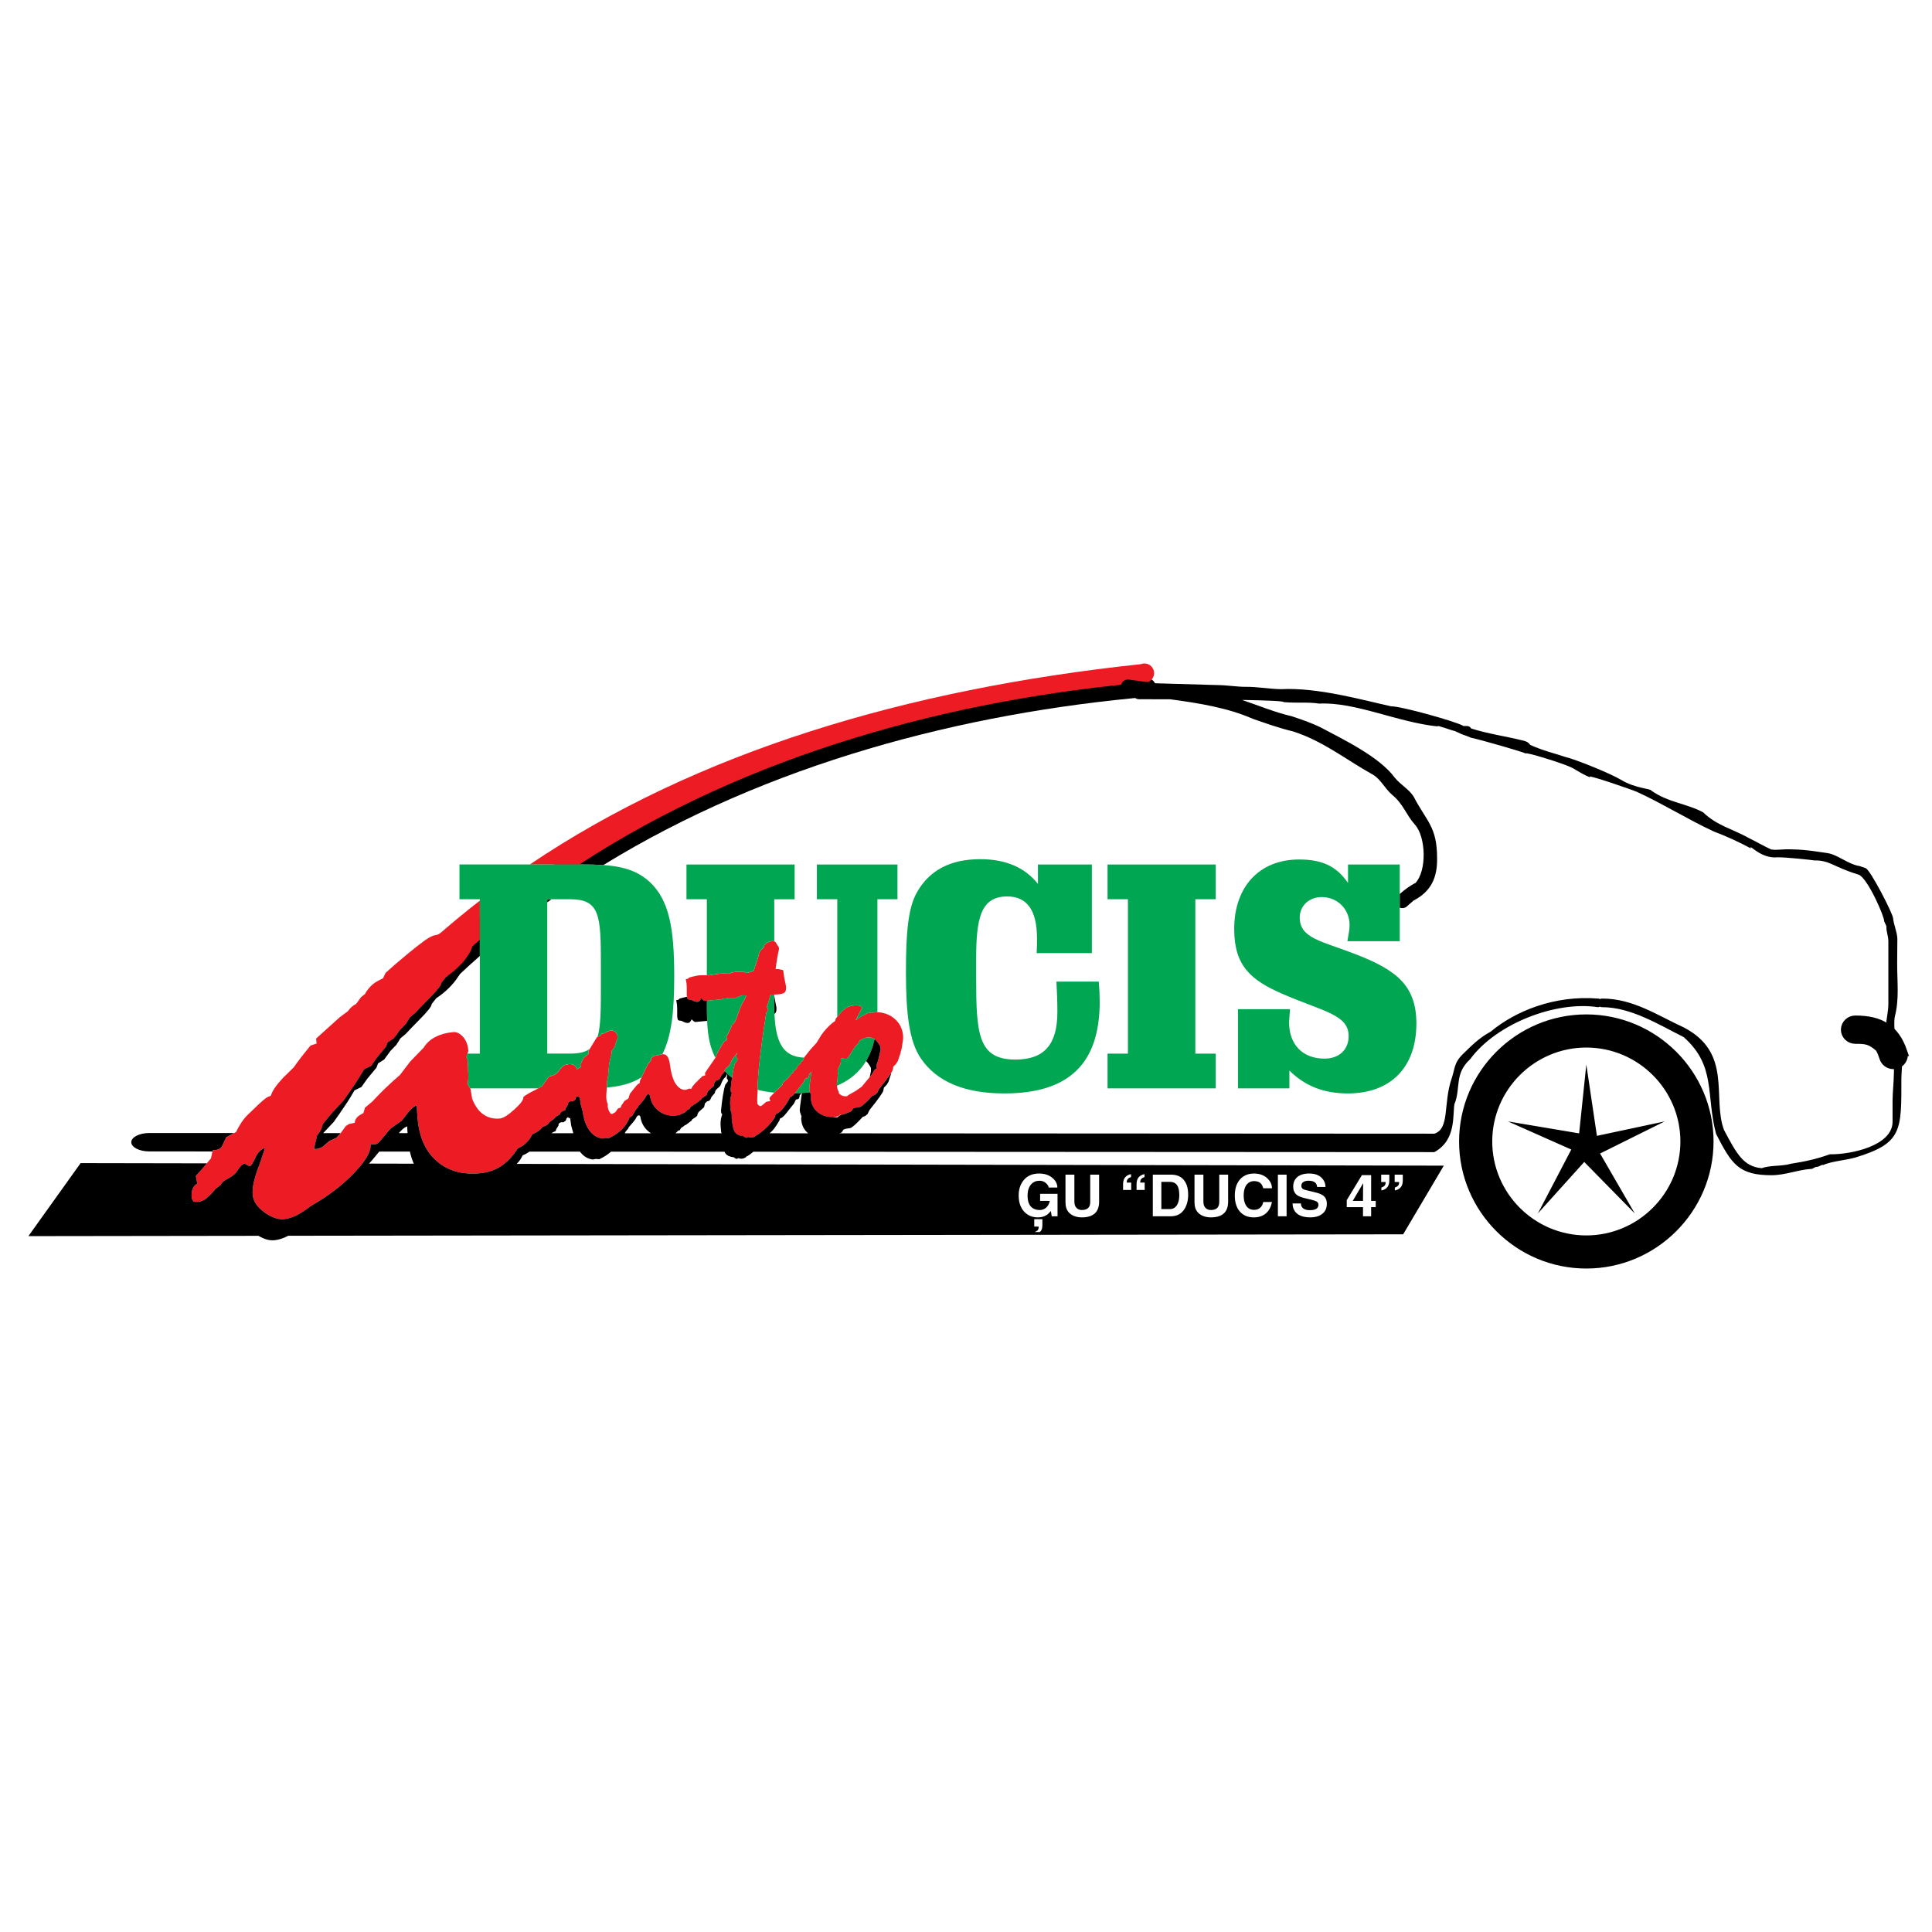
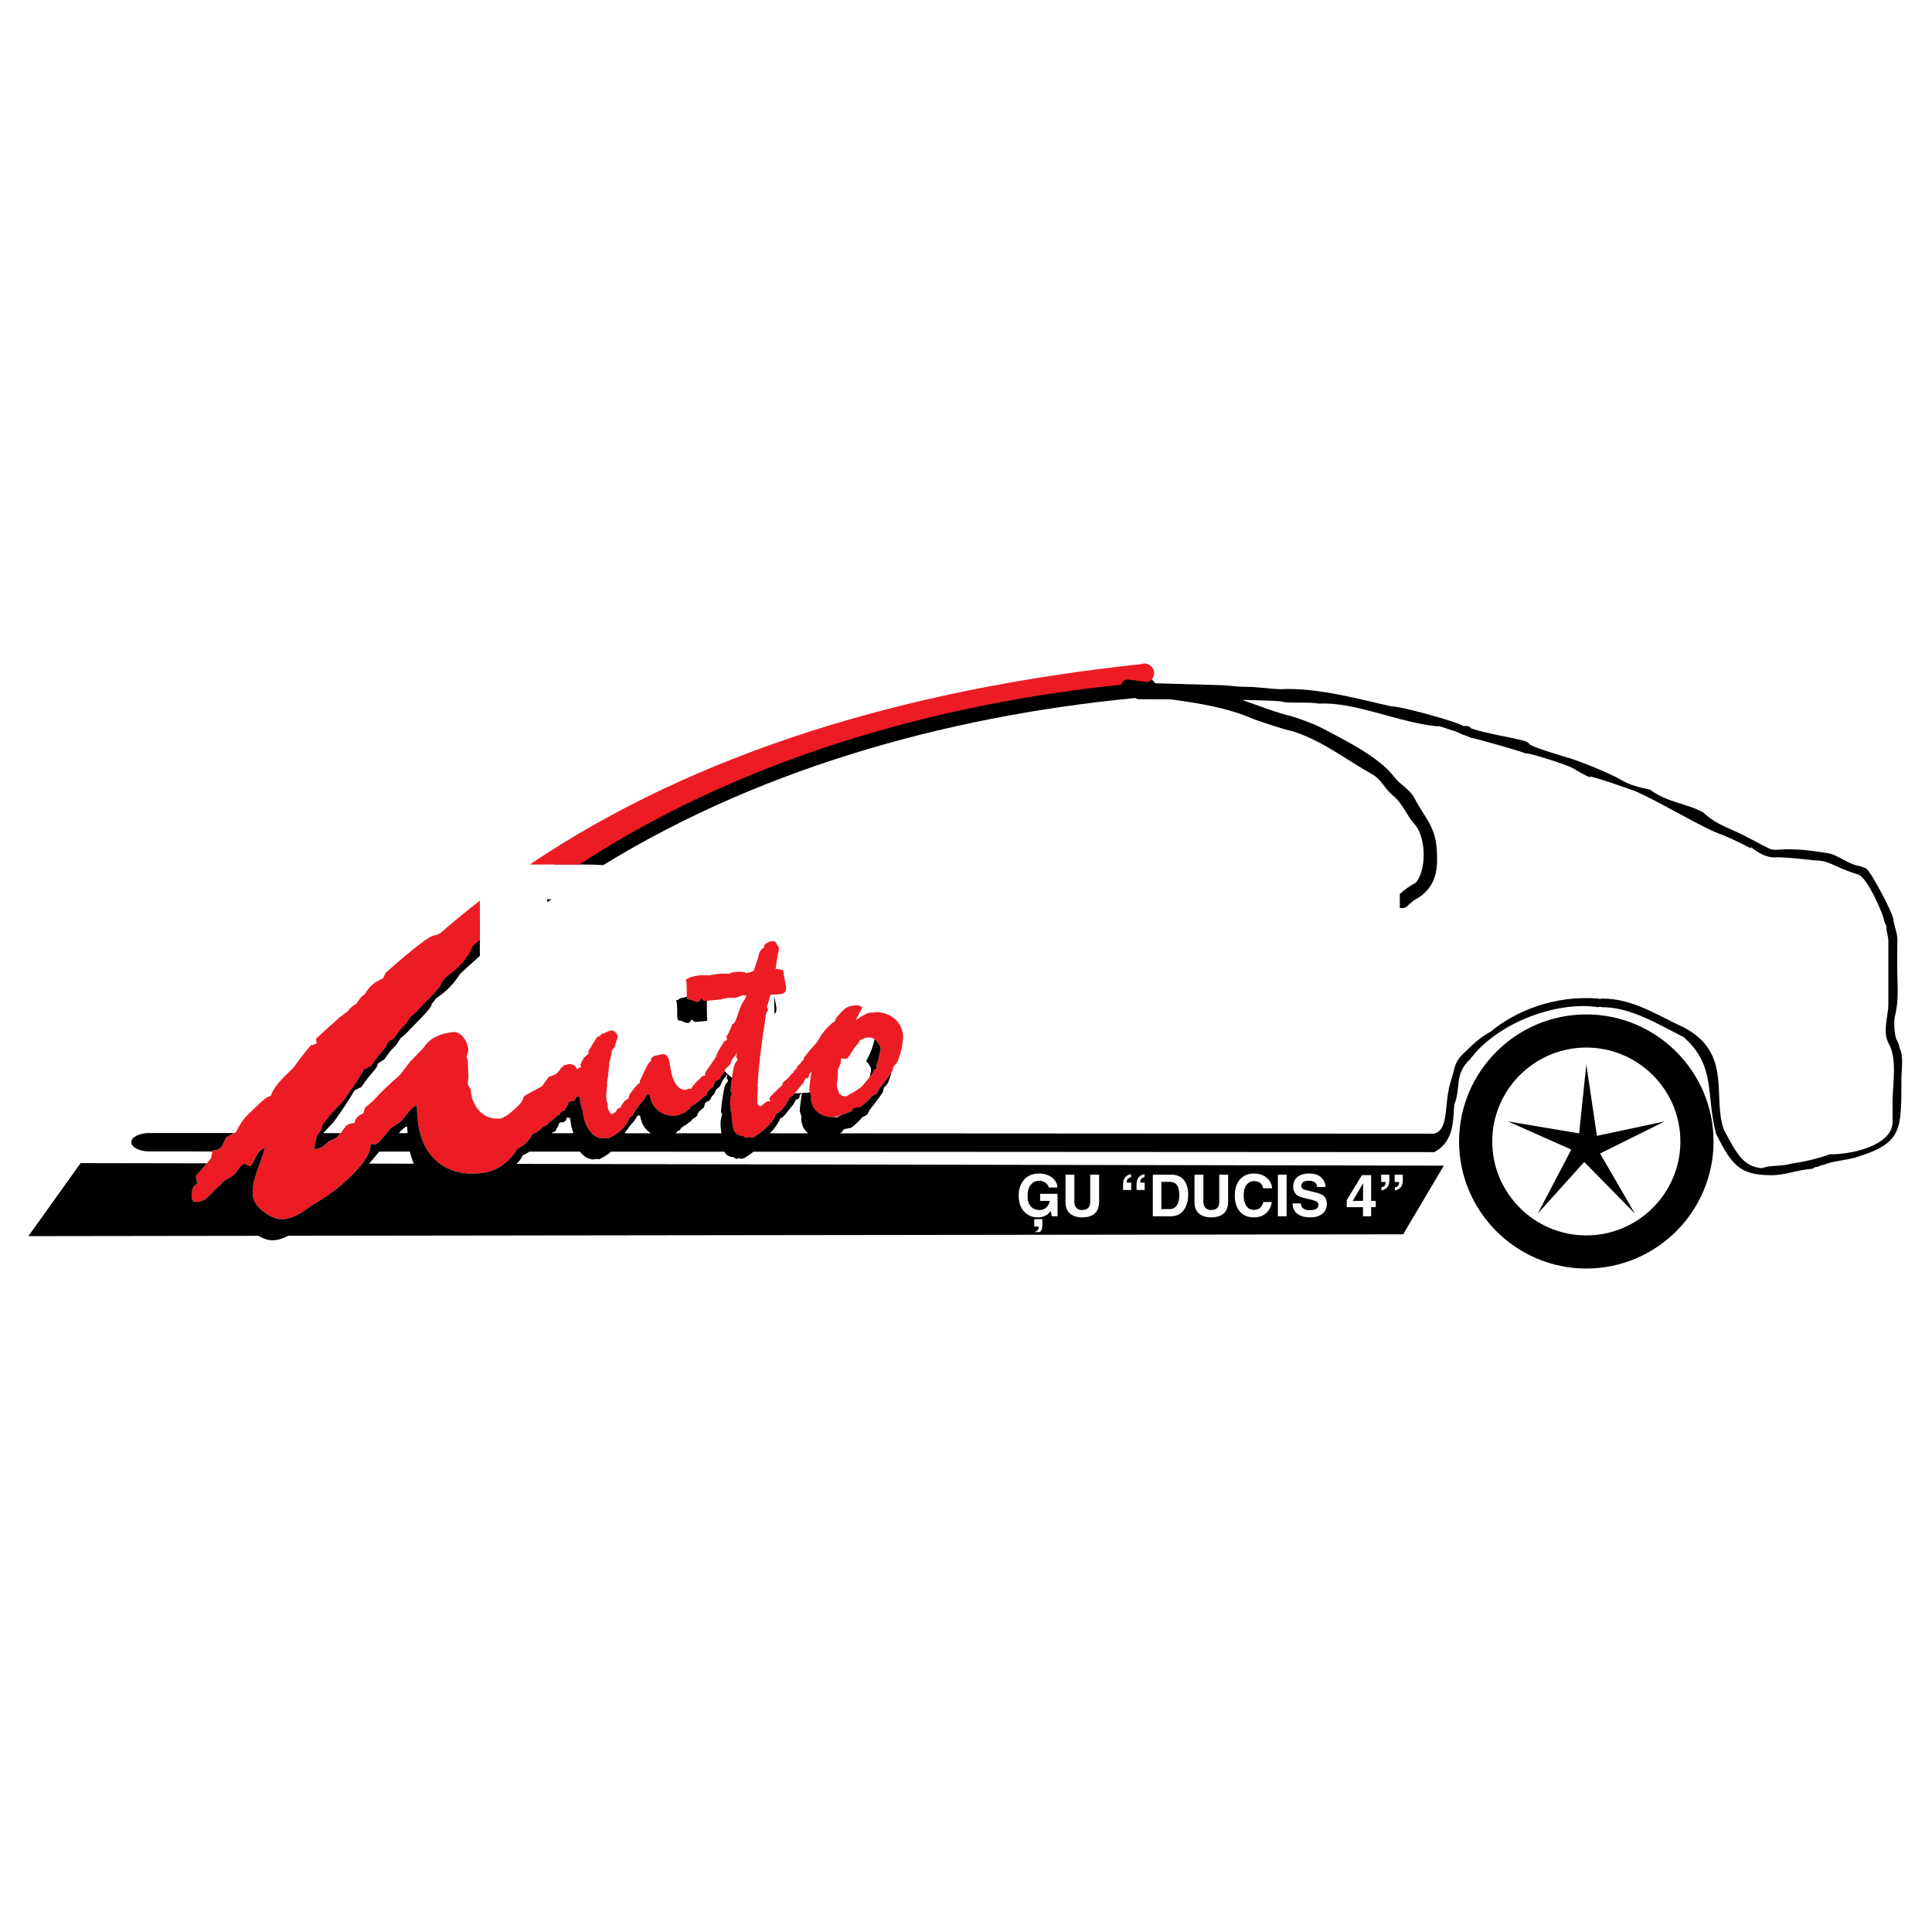
<svg xmlns="http://www.w3.org/2000/svg" version="1.0" id="Layer_1" x="0px" y="0px" width="192.756px" height="192.756px" viewBox="0 0 192.756 192.756" enable-background="new 0 0 192.756 192.756" xml:space="preserve">
  <g>
-     <polygon fill-rule="evenodd" clip-rule="evenodd" fill="#FFFFFF" points="0,0 192.756,0 192.756,192.756 0,192.756 0,0  " />
    <path d="M114.715,69.508C96.08,71.113,76.643,76.201,60.19,86.31c-0.641-0.044-1.333-0.058-2.086-0.058h-2.838   c16.336-10.353,36.375-16.155,58.752-18.542l0,0c0.111-0.044,0.232-0.069,0.359-0.069c0.531,0,0.965,0.433,0.965,0.964   C115.342,69.017,115.081,69.371,114.715,69.508L114.715,69.508z M55.027,89.719c-0.143,0.102-0.285,0.205-0.428,0.307v-0.307   H55.027L55.027,89.719z M47.875,95.376c-0.732,0.644-1.456,1.3-2.167,1.972l-0.51-0.073c-0.111,0.044,0.278,0.288,0.151,0.288   c-0.532,0-1.475-0.651-1.475-1.183c0-0.418-0.604-1.285-0.23-1.417c1.373-1.214,2.784-2.385,4.23-3.512V95.376L47.875,95.376z" />
-     <path stroke="#000000" stroke-width="0.85" stroke-miterlimit="2.613" d="M185.107,101.744c2.485,0,3.962,0.865,4.762,3.199   h-0.001c0.034,0.098,0.053,0.203,0.053,0.311c0,0.545-0.455,0.988-1.014,0.988c-0.454,0-0.842-0.293-0.97-0.695   c-0.145-0.42-0.22-0.662-0.457-1.047l-0.001,0.016c-0.865-0.727-1.229-0.799-2.372-0.799c-0.559,0-1.015-0.443-1.015-0.986   S184.549,101.744,185.107,101.744L185.107,101.744z" />
    <path fill="#ED1C24" d="M114.517,68.061c-19.47,1.678-39.817,7.155-56.72,18.191h-4.942c16.725-11.262,37.567-17.493,60.965-19.989   l0,0c0.111-0.044,0.232-0.069,0.358-0.069c0.532,0,0.966,0.433,0.966,0.964C115.144,67.57,114.882,67.924,114.517,68.061   L114.517,68.061z M78.683,107.49c0.014-0.016,0.028-0.031,0.042-0.045l0-0.002c0.005-0.006,0.012-0.012,0.017-0.018   c0.005-0.006,0.01-0.012,0.015-0.018c0.003-0.004,0.006-0.006,0.01-0.01c0.084-0.098,0.169-0.207,0.256-0.328l0.116-0.043   l0.076-0.189c0.074-0.064,0.145-0.117,0.208-0.166c0.018-0.033,0.033-0.068,0.05-0.105c0.044-0.088,0.08-0.154,0.105-0.209   l0.266-0.238l0.16-0.246l0.147-0.107l0.065-0.252l0.646-0.809l0.598-0.652l0.49-0.799c0.152-0.219,0.321-0.428,0.506-0.629   c0.185-0.199,0.387-0.396,0.605-0.578l0.261-0.178l0.056-0.234c0.44-0.555,0.774-0.904,1.006-1.053   c0.231-0.152,0.521-0.242,0.879-0.275c0.203-0.02,0.377-0.004,0.518,0.045c0.141,0.045,0.22,0.111,0.228,0.193   c0.002,0.025-0.077,0.186-0.233,0.471c-0.157,0.287-0.295,0.547-0.403,0.781l0.59-0.406l0.379-0.191   c0.069-0.043,0.139-0.082,0.215-0.109c0.071-0.027,0.158-0.047,0.246-0.055c0.083-0.008,0.146-0.014,0.192-0.014   c0.047,0.002,0.09,0.008,0.132,0.014l0.298-0.059c0.74,0.023,1.354,0.25,1.844,0.678c0.491,0.43,0.768,0.984,0.833,1.674   c0.003,0.031,0.002,0.078-0.001,0.146c-0.004,0.068-0.004,0.127,0,0.178l-0.102,0.701l-0.04,0.244l-0.134,0.52l-0.249,0.744   l-0.187,0.295l-0.254,0.254l-0.065,0.311c0.006,0.061-0.116,0.266-0.37,0.625c-0.25,0.354-0.586,0.787-0.999,1.297l-0.207,0.416   l-0.239,0.191l-0.238,0.084l-0.28,0.305c-0.157,0.166-0.31,0.316-0.465,0.455c-0.149,0.135-0.295,0.254-0.444,0.346l-0.496,0.078   l-0.238,0.086l-0.173,0.277c-0.141,0.064-0.297,0.127-0.484,0.197c-0.182,0.068-0.288,0.111-0.318,0.123l-0.271,0.01   c-0.058,0.059-0.132,0.102-0.228,0.143c-0.091,0.039-0.203,0.066-0.338,0.078c-0.639,0.061-1.18-0.076-1.63-0.406   c-0.45-0.328-0.703-0.791-0.758-1.377l-0.014-0.15l0.037-0.217c-0.021-0.061-0.049-0.133-0.077-0.207   c-0.055-0.146-0.088-0.264-0.096-0.348c-0.014-0.15,0.047-0.668,0.178-1.559l0.036-0.25c-0.075,0.09-0.149,0.178-0.228,0.264   c-0.006,0.156-0.033,0.258-0.085,0.316c-0.047,0.057-0.148,0.092-0.289,0.104l-0.193,0.4l-0.44,0.549   c-0.191,0.254-0.35,0.451-0.478,0.594c-0.127,0.148-0.239,0.244-0.329,0.293c-0.057,0.006-0.103,0.02-0.131,0.049   c-0.029,0.029-0.049,0.088-0.062,0.184c-0.216,0.377-0.413,0.678-0.586,0.893c-0.178,0.215-0.356,0.383-0.539,0.5   c-0.087,0.02-0.158,0.051-0.195,0.102c-0.042,0.051-0.07,0.143-0.089,0.275c-0.204,0.338-0.451,0.654-0.748,0.955   c-0.296,0.299-0.631,0.576-1.021,0.838l-0.073,0.006c-0.055,0.08-0.128,0.139-0.223,0.184c-0.09,0.045-0.182,0.07-0.275,0.078   c-0.031,0.004-0.068,0.002-0.116-0.004s-0.084-0.008-0.116-0.006c-0.023-0.018-0.04-0.027-0.05-0.031   c-0.005-0.004-0.022-0.014-0.044-0.021c-0.01,0-0.035,0.014-0.075,0.033s-0.081,0.033-0.116,0.047   c-0.042-0.006-0.085-0.018-0.118-0.035c-0.039-0.018-0.094-0.055-0.174-0.121c-0.392-0.045-0.67-0.166-0.826-0.371   c-0.155-0.205-0.271-0.654-0.336-1.344c-0.006-0.057-0.007-0.125-0.007-0.188c-0.001-0.068-0.003-0.141,0-0.225l-0.011-0.119   c-0.006-0.062-0.029-0.139-0.068-0.225c-0.007-0.02-0.014-0.035-0.015-0.045l-0.02-0.213l-0.027-0.291   c-0.016-0.17-0.022-0.348-0.008-0.531c0.014-0.186,0.044-0.365,0.091-0.531l0.069-0.205c-0.034-0.029-0.058-0.064-0.077-0.098   c-0.02-0.041-0.029-0.086-0.034-0.139l-0.011-0.119c0.055-0.58,0.118-1.078,0.188-1.502c0.065-0.426,0.145-0.793,0.243-1.096   c0.117-0.146,0.191-0.242,0.223-0.293c0.033-0.045,0.044-0.094,0.04-0.135c-0.002-0.02-0.01-0.047-0.029-0.08   c-0.019-0.035-0.049-0.074-0.095-0.123l0.06-0.475l-0.167,0.334c-0.083,0.061-0.165,0.141-0.239,0.246   c-0.069,0.102-0.169,0.314-0.291,0.631c-0.046,0.066-0.142,0.158-0.298,0.283c-0.151,0.119-0.231,0.268-0.246,0.441l-0.335,0.387   c-0.053,0.156-0.111,0.268-0.168,0.33c-0.052,0.057-0.122,0.096-0.205,0.104c-0.022,0.002-0.043,0.004-0.063,0.008   c-0.072,0.074-0.151,0.152-0.233,0.229c-0.004,0.029-0.007,0.061-0.007,0.096l-0.069,0.268l-0.353,0.311   c-0.102,0.082-0.179,0.158-0.225,0.225c-0.045,0.072-0.078,0.174-0.107,0.312l-0.155,0.137c-0.13,0.082-0.239,0.152-0.328,0.215   c-0.041,0.055-0.072,0.104-0.094,0.143l-0.558,0.424l-0.099,0.023c-0.035,0.031-0.072,0.064-0.109,0.102   c-0.104,0.064-0.191,0.121-0.265,0.176l-0.136,0.232l-0.146,0.025c-0.014,0.016-0.028,0.033-0.041,0.051L68.318,111   c-0.05,0.025-0.1,0.047-0.146,0.061c-0.03,0.01-0.058,0.016-0.088,0.02c-0.025,0.018-0.052,0.035-0.079,0.049   c-0.159,0.094-0.353,0.148-0.586,0.17c-0.649,0.061-1.218-0.094-1.705-0.467c-0.485-0.373-0.774-0.885-0.878-1.539   c-0.025-0.049-0.049-0.078-0.072-0.092c-0.022-0.014-0.055-0.027-0.097-0.033c-0.056,0.016-0.105,0.051-0.147,0.098   c-0.042,0.051-0.097,0.145-0.167,0.287l-0.219,0.293l-0.454,0.52l-0.051,0.129l-0.222,0.252l-0.328,0.58l-0.263,0.16   c-0.163,0.439-0.414,0.822-0.749,1.168c-0.334,0.34-0.777,0.645-1.329,0.9l-0.338-0.031l-0.304,0.059   c-0.514-0.061-0.942-0.328-1.284-0.789c-0.342-0.465-0.563-1.086-0.668-1.861l-0.207-0.75l-0.098-0.705l-0.256-0.104l-0.11,0.105   l-0.074,0.221l-0.245,0.176c-0.026,0.002-0.079-0.004-0.154-0.018c-0.098,0.01-0.184,0.045-0.242,0.096   c-0.064,0.049-0.088,0.119-0.081,0.197l0.003,0.031l-0.241,0.389l-0.046,0.176l-0.176,0.074c-0.125,0.053-0.215,0.104-0.262,0.156   c-0.042,0.051-0.083,0.123-0.116,0.219l-0.363,0.203c-0.056,0.078-0.127,0.152-0.209,0.229c-0.087,0.07-0.23,0.172-0.432,0.307   c-0.054,0.094-0.12,0.18-0.197,0.248c-0.083,0.066-0.172,0.121-0.272,0.162c-0.036,0.014-0.076,0.027-0.117,0.037   c-0.026,0.006-0.051,0.01-0.077,0.012c-0.024,0.033-0.049,0.064-0.074,0.096c-0.222,0.266-0.563,0.498-1.002,0.68   c-0.146,0.328-0.352,0.617-0.6,0.852c-0.258,0.246-0.533,0.424-0.838,0.547c-0.501,0.783-1.056,1.363-1.662,1.771   c-0.596,0.395-1.311,0.639-2.124,0.715c-1.743,0.164-3.175-0.24-4.285-1.201c-1.109-0.947-1.745-2.352-1.918-4.184   c-0.022-0.232-0.044-0.465-0.054-0.697c-0.011-0.246-0.022-0.479-0.042-0.697c-0.159,0.061-0.324,0.17-0.486,0.314   c-0.172,0.156-0.332,0.334-0.466,0.523l-0.554,0.707l-1.131,0.797l-0.769,0.926c-0.199,0.242-0.36,0.41-0.446,0.486   c-0.098,0.08-0.188,0.123-0.246,0.129c-0.092,0.01-0.186,0.006-0.28,0.004s-0.177-0.006-0.236-0.023l0.006,0.068   c0.063,0.674-0.492,1.627-1.665,2.848c-1.164,1.209-2.595,2.305-4.286,3.26c-0.491,0.385-0.966,0.699-1.413,0.928   c-0.448,0.219-0.869,0.352-1.275,0.389c-0.593,0.057-1.248-0.174-1.964-0.691c-0.705-0.52-1.086-1.08-1.144-1.695   c-0.037-0.383-0.008-0.818,0.109-1.32c0.116-0.502,0.305-1.117,0.589-1.824l0.53-1.594c-0.42,0.158-0.751,0.492-0.983,1.018   c-0.243,0.525-0.416,0.799-0.521,0.809c-0.119-0.012-0.229-0.059-0.329-0.133c-0.1-0.061-0.186-0.1-0.244-0.094   c-0.069,0.008-0.137,0.037-0.18,0.076c-0.056,0.029-0.162,0.145-0.299,0.309l-0.362,0.514c-0.213,0.23-0.498,0.434-0.856,0.619   c-0.357,0.186-0.573,0.381-0.648,0.588l-0.513,0.398l-0.466,0.523l-0.539,0.496c-0.122,0.082-0.257,0.141-0.369,0.188   c-0.125,0.047-0.24,0.068-0.355,0.08c-0.117,0.01-0.198,0.018-0.257,0.012c-0.059-0.006-0.131-0.021-0.227-0.037l-0.17-0.322   c-0.036-0.385-0.007-0.689,0.087-0.934c0.083-0.242,0.243-0.408,0.466-0.523l-0.143-0.771c0.159-0.178,0.349-0.395,0.573-0.639   c0.222-0.254,0.527-0.623,0.937-1.117l0.171-0.801l0.267-0.025c0.209-0.02,0.368-0.08,0.488-0.174   c0.12-0.094,0.211-0.242,0.286-0.449l0.314-0.648l0.981-0.537c0.165-0.355,0.357-0.689,0.552-0.977   c0.206-0.301,0.406-0.541,0.62-0.748c0.44-0.428,0.806-0.779,1.086-1.039c0.279-0.271,0.551-0.496,0.814-0.686l0.395-0.166   c0.071-0.24,0.188-0.486,0.364-0.736c0.163-0.262,0.458-0.617,0.872-1.064l1.04-1.023c0.237-0.338,0.497-0.689,0.758-1.031   c0.272-0.34,0.576-0.73,0.923-1.15l0.603-0.197l-0.047-0.498l2.344-2.117l0.832-0.617c0.104-0.15,0.208-0.277,0.338-0.395   c0.129-0.117,0.284-0.225,0.484-0.338l0.488-0.666l0.382-0.305c0.18-0.322,0.378-0.586,0.613-0.818   c0.226-0.221,0.512-0.422,0.87-0.596l0.325-0.16l0.254-0.539c0.55-0.508,1.309-1.165,2.288-1.971   c0.348-0.278,0.598-0.489,0.773-0.623l0.863-0.655c0.231-0.162,0.442-0.287,0.609-0.373c0.18-0.086,0.328-0.136,0.432-0.146   c0.162-0.016,0.333-0.078,0.496-0.21c0.026-0.02,0.051-0.039,0.076-0.056c1.26-1.095,2.552-2.154,3.872-3.178v3.905   c-0.254,0.223-0.507,0.446-0.76,0.672c-0.06,0.308-0.291,0.729-0.692,1.266c-0.499,0.667-1.146,1.266-1.939,1.796l-0.461,0.582   c0.02,0.209-0.41,0.752-1.288,1.631c-0.545,0.555-0.983,1.006-1.312,1.363l-0.511,0.424l-0.418,0.66l-0.587,0.604l-0.612,0.844   l-0.619,0.396l-0.159,0.424l-0.894,1.08l-0.611,0.854l-0.684,0.332c-0.282,0.484-0.586,0.992-0.946,1.518   c-0.349,0.523-0.72,1.062-1.124,1.627l-1.097,1.168l-0.958,1.154c-0.029,0.18-0.093,0.373-0.18,0.568   c-0.1,0.184-0.234,0.385-0.39,0.586l-0.3,1.293c0.097,0.037,0.192,0.051,0.285,0.043c0.024-0.002,0.081-0.02,0.171-0.051   c0.079-0.031,0.204-0.078,0.362-0.141l0.726-0.617l0.664-0.297l0.374-0.387l0.581-0.803l0.32-0.207l0.574-0.123   c0.026-0.342,0.224-0.607,0.569-0.803c0.156-0.086,0.256-0.141,0.3-0.168l0.149-0.529l0.738-0.621   c0.373-0.396,0.778-0.82,1.229-1.262c0.451-0.439,0.97-0.898,1.533-1.395l1.012-1.326l1.345-1.389   c0.295-0.473,0.696-0.826,1.188-1.072c0.491-0.258,1.073-0.418,1.759-0.48c0.337-0.033,0.656,0.125,0.969,0.457   c0.301,0.336,0.482,0.762,0.531,1.285l0.014,0.139l-0.19,0.604l0.136,0.326l0.058,1.738l-0.066,0.662l0.277,0.453l0.163,0.979   c0.278,0.713,0.643,1.227,1.108,1.559c0.464,0.33,1.017,0.477,1.656,0.418c0.337-0.033,0.824-0.336,1.439-0.896   c0.626-0.562,0.928-0.965,0.904-1.221c-0.005-0.059,0.248-0.234,0.771-0.518c0.438-0.217,0.793-0.414,1.082-0.58l0.695-0.955   c0.286-0.074,0.524-0.166,0.69-0.264c0.178-0.111,0.326-0.277,0.434-0.498l0.387-0.377c0.079-0.029,0.17-0.051,0.25-0.068   c0.069-0.02,0.149-0.037,0.219-0.045c0.22-0.021,0.4,0.021,0.538,0.113c0.126,0.074,0.218,0.211,0.285,0.408l0.016-0.021   l0.421-0.254l-0.11-0.172l0.338-0.691l0.493-0.434l-0.023-0.244l0.854-1.393l0.113-0.072l0.151-0.014l0.206-0.25l0.242-0.055   c0.205-0.104,0.356-0.17,0.457-0.211c0.096-0.039,0.177-0.062,0.239-0.068c0.15-0.016,0.292,0.039,0.429,0.158   c0.131,0.117,0.208,0.268,0.225,0.439c0.005,0.051,0.008,0.088,0.005,0.113c-0.003,0.027-0.011,0.049-0.02,0.07   c-0.08,0.211-0.138,0.373-0.174,0.492c-0.036,0.113-0.066,0.236-0.097,0.359l-0.303,0.4l-0.002,0.256l-0.234,0.957l-0.14,1.457   l-0.087,0.359l0.009,0.428c-0.042,0.338-0.063,0.611-0.075,0.818c-0.012,0.205-0.012,0.365-0.002,0.475   c0.011,0.115,0.025,0.213,0.049,0.305c0.024,0.086,0.059,0.178,0.093,0.264l-0.006,0.215c0.011,0.113,0.037,0.227,0.074,0.338   c0.042,0.115,0.106,0.234,0.19,0.357l0.159,0.08l0.333-0.188l0.273-0.377l0.269-0.088l0.056-0.189l0.327-0.475l0.39-0.25   l0.14-0.459l0.619-0.773l0.167-0.174l0.187-0.121l0.04-0.25l0.305-0.656l0.501-1.014l0.294-0.322l0.011-0.215l0.25-0.238   c0.124-0.021,0.283-0.053,0.482-0.102c0.2-0.051,0.338-0.08,0.421-0.088c0.01,0,0.037,0.002,0.08,0.008   c0.042,0.008,0.063,0.012,0.074,0.01c0.292,0.041,0.482,0.389,0.57,1.039c0.087,0.65,0.208,1.152,0.362,1.51   c0.135,0.32,0.31,0.57,0.526,0.754c0.216,0.18,0.438,0.258,0.671,0.236c0.01-0.002,0.031-0.01,0.066-0.023s0.061-0.02,0.082-0.021   l0.238-0.086l0.161,0.047l0.144-0.26l0.302-0.352l0.248-0.229l0.038-0.07c0.02-0.012,0.04-0.025,0.06-0.037   c0.005-0.004,0.01-0.008,0.015-0.012c0.047-0.059,0.108-0.115,0.182-0.166c0.031-0.037,0.053-0.072,0.065-0.107   c0.01-0.002,0.025-0.008,0.045-0.021c0.146-0.064,0.252-0.102,0.314-0.107l-0.022-0.238l0.252-0.379   c0.377-0.555,0.653-0.957,0.824-1.197c0.059-0.268,0.302-0.74,0.741-1.414l0.119-0.184c0.092-0.02,0.158-0.047,0.201-0.086   c0.043-0.041,0.06-0.09,0.054-0.152c-0.002-0.02-0.01-0.047-0.029-0.086c-0.02-0.041-0.038-0.07-0.05-0.09   c0.136-0.217,0.252-0.432,0.357-0.645c0.101-0.213,0.185-0.426,0.244-0.635l0.031-0.004c0.15-0.014,0.308-0.285,0.474-0.803   c0.166-0.523,0.344-0.963,0.524-1.33c0.07-0.09,0.139-0.195,0.206-0.318c0.067-0.121,0.122-0.256,0.17-0.408l-0.42-0.018   c-0.145,0.072-0.281,0.131-0.402,0.174c-0.127,0.043-0.234,0.07-0.323,0.078c-0.073,0.006-0.188,0.008-0.356,0.002   c-0.163-0.006-0.283-0.004-0.366,0.004c-0.021,0.002-0.052,0.01-0.086,0.027c-0.04,0.02-0.07,0.039-0.089,0.051   c-0.021-0.008-0.049-0.016-0.081-0.018c-0.031-0.004-0.068,0-0.12,0.006c-0.052,0.004-0.093,0.014-0.128,0.027   s-0.07,0.033-0.109,0.057l-0.535,0.051l-1.137,0.107c-0.065-0.025-0.126-0.062-0.183-0.109c-0.052-0.047-0.109-0.1-0.168-0.166   c-0.006,0.041-0.028,0.092-0.06,0.141c-0.037,0.057-0.088,0.119-0.155,0.188c-0.01,0.002-0.031,0.008-0.066,0.021   c-0.036,0.01-0.057,0.016-0.066,0.018c-0.094,0.008-0.189-0.004-0.297-0.041c-0.103-0.037-0.229-0.094-0.367-0.168   c-0.163-0.006-0.27-0.033-0.321-0.07c-0.051-0.043-0.084-0.164-0.103-0.367c-0.006-0.061-0.005-0.225,0.001-0.486   c0.002-0.256-0.005-0.496-0.025-0.709c-0.004-0.041-0.016-0.107-0.035-0.205c-0.019-0.092-0.032-0.17-0.038-0.232l0.156-0.014   c0.021-0.002,0.046-0.016,0.07-0.039c0.029-0.023,0.068-0.059,0.116-0.1c0.077-0.018,0.2-0.051,0.357-0.096   c0.282-0.068,0.466-0.107,0.555-0.115c0.177-0.017,0.344-0.021,0.517-0.022c0.167-0.005,0.346,0.004,0.53,0.019   c0.329-0.062,0.577-0.107,0.737-0.127c0.161-0.021,0.316-0.035,0.457-0.049c0.021-0.002,0.104-0.004,0.251-0.002   c0.152,0.002,0.289,0.004,0.409,0.002c0.012,0.01,0.027,0.014,0.049,0.018c0.021,0.003,0.053,0.006,0.095,0.002   c0.005-0.001,0.035-0.014,0.08-0.034c0.041-0.02,0.096-0.046,0.149-0.082c0.083-0.019,0.17-0.032,0.258-0.045   c0.093-0.014,0.212-0.03,0.367-0.045c0.058-0.005,0.147-0.003,0.257,0.002c0.115,0,0.258,0.012,0.432,0.027l0.167,0.105   c0.139-0.023,0.273-0.053,0.395-0.09c0.127-0.038,0.249-0.081,0.364-0.134c0.136-0.389,0.255-0.741,0.357-1.042   c0.096-0.308,0.154-0.533,0.172-0.675c0.06-0.142,0.127-0.258,0.202-0.359c0.08-0.097,0.181-0.185,0.305-0.259l-0.005-0.057   c-0.012-0.125,0.066-0.242,0.238-0.363c0.167-0.115,0.354-0.185,0.567-0.205c0.125-0.012,0.221,0.005,0.293,0.051   c0.066,0.041,0.138,0.133,0.198,0.269c0.072,0.098,0.122,0.177,0.153,0.242c0.032,0.06,0.053,0.121,0.059,0.183   c-0.067,0.284-0.132,0.599-0.188,0.943c-0.061,0.351-0.11,0.716-0.158,1.098c0.114-0.011,0.214-0.01,0.299,0.003   c0.09,0.007,0.181,0.03,0.273,0.063c0.062-0.006,0.11,0.005,0.144,0.028c0.033,0.018,0.053,0.058,0.057,0.104l0.01,0.109   c0.039,0.305,0.089,0.608,0.154,0.911c0.066,0.309,0.097,0.467,0.098,0.479c0.026,0.279-0.007,0.48-0.106,0.6   c-0.094,0.113-0.307,0.186-0.629,0.217c-0.37,0.02-0.635,0.033-0.812,0.049c-0.058,0.23-0.116,0.441-0.176,0.635   s-0.121,0.383-0.183,0.561c0.014,0.041,0.034,0.092,0.066,0.15c0.032,0.055,0.046,0.096,0.048,0.117   c0.006,0.061-0.029,0.137-0.098,0.238c-0.037,0.057-0.064,0.096-0.083,0.113c-0.268,1.713-0.462,3.092-0.588,4.148   c-0.125,1.053-0.212,1.971-0.249,2.748l0.01,0.109c-0.015,0.068-0.024,0.127-0.032,0.16c-0.008,0.037-0.01,0.068-0.008,0.09   c0.001,0.016,0.008,0.035,0.015,0.051c0.007,0.014,0.014,0.029,0.026,0.049c-0.03,0.344-0.047,0.664-0.061,0.963   c-0.013,0.305-0.013,0.529,0.002,0.686c0.006,0.066,0.049,0.137,0.129,0.203c0.074,0.061,0.134,0.092,0.176,0.088   c0.078-0.008,0.211-0.1,0.389-0.268c0.087-0.07,0.151-0.123,0.199-0.17c0.031-0.004,0.083-0.014,0.149-0.029   c0.071-0.018,0.128-0.029,0.165-0.031l0.093-0.01c-0.027-0.07-0.048-0.121-0.062-0.156c-0.014-0.035-0.021-0.061-0.023-0.08   c-0.003-0.033,0-0.059,0.008-0.08c0.009-0.018,0.026-0.051,0.054-0.094c0.167-0.178,0.348-0.367,0.539-0.559   c0.191-0.189,0.417-0.404,0.683-0.645c0.012-0.096,0.032-0.164,0.059-0.215c0.021-0.049,0.079-0.102,0.167-0.162   c0.132-0.102,0.257-0.219,0.371-0.338C78.665,107.508,78.674,107.5,78.683,107.49L78.683,107.49z M83.571,106.762l0.03,0.322   l-0.031,0.338l-0.006,0.262l-0.057,0.34c-0.007,0.031-0.014,0.074-0.015,0.115c0,0.049,0.005,0.115,0.015,0.209   c0.011,0.119,0.031,0.227,0.062,0.322c0.03,0.098,0.071,0.193,0.116,0.289l0.012,0.123c0.092,0.092,0.177,0.156,0.249,0.197   c0.077,0.039,0.169,0.066,0.271,0.09l0.293,0.004c0.085-0.092,0.249-0.197,0.493-0.324c0.245-0.123,0.428-0.234,0.55-0.33   l0.417-0.295l1.006-1.213l0.303-0.504l0.209-0.115l-0.055-0.25l0.068-0.221c0.086-0.197,0.194-0.609,0.328-1.244l0.024-0.08   l-0.001-0.352c-0.198-0.379-0.395-0.637-0.596-0.77c-0.196-0.135-0.437-0.189-0.722-0.162c-0.068,0.006-0.14,0.018-0.211,0.041   c-0.065,0.021-0.141,0.055-0.221,0.094l-0.321,0.15l-0.155,0.307c-0.236,0.217-0.459,0.514-0.675,0.891   c-0.216,0.375-0.384,0.596-0.499,0.658l-0.393-0.057c-0.078,0.008-0.129,0.018-0.149,0.023c-0.02,0.008-0.03,0.014-0.029,0.023   c0.013,0.137,0.018,0.24,0.009,0.314c-0.008,0.078-0.028,0.148-0.048,0.213L83.571,106.762L83.571,106.762z" />
-     <path fill-rule="evenodd" clip-rule="evenodd" fill="#00A651" d="M45.841,86.252v3.467h2.033v15.4h-1.235l-0.104,0.334l0.136,0.326   l0.058,1.738l-0.066,0.662l0.249,0.408h6.771c0.138-0.078,0.266-0.148,0.381-0.215l0.695-0.955c0.286-0.074,0.524-0.166,0.69-0.264   c0.178-0.111,0.326-0.277,0.434-0.498l0.387-0.377c0.079-0.029,0.17-0.051,0.25-0.068c0.069-0.02,0.149-0.037,0.219-0.045   c0.22-0.021,0.4,0.021,0.538,0.113c0.126,0.074,0.218,0.211,0.285,0.408l0.016-0.021l0.421-0.254l-0.11-0.172l0.338-0.691   l0.493-0.434l-0.023-0.244l0.132-0.215c-0.447,0.322-1.071,0.463-1.944,0.463H54.6v-15.4h2.284c2.972,0,3.065,1.625,3.065,6.466   v2.436c0,2.236-0.02,3.787-0.328,4.812l0.042-0.027l0.151-0.014l0.206-0.25l0.242-0.055c0.205-0.104,0.356-0.17,0.457-0.211   c0.096-0.039,0.177-0.062,0.239-0.068c0.15-0.016,0.292,0.039,0.429,0.158c0.131,0.117,0.208,0.268,0.225,0.439   c0.005,0.051,0.008,0.088,0.005,0.113c-0.003,0.027-0.011,0.049-0.02,0.07c-0.08,0.211-0.138,0.373-0.174,0.492   c-0.036,0.113-0.066,0.236-0.097,0.359l-0.303,0.4l-0.002,0.256l-0.234,0.957l-0.14,1.457l-0.087,0.359l0.009,0.428   c-0.009,0.072-0.017,0.141-0.024,0.207c1.358-0.117,2.478-0.395,3.458-1.021l0.155-0.334l0.501-1.014l0.294-0.322l0.011-0.215   l0.25-0.238c0.124-0.021,0.283-0.053,0.482-0.102c0.175-0.045,0.303-0.072,0.388-0.084c0.93-1.811,1.184-4.326,1.184-7.771   c0-4.686-0.469-7.591-2.471-9.434c-1.658-1.5-3.691-1.718-6.694-1.718H45.841L45.841,86.252z M68.489,86.252v3.467h2.033v7.576   c0.065,0.004,0.133,0.008,0.201,0.014c0.329-0.062,0.577-0.107,0.737-0.127c0.161-0.021,0.316-0.035,0.457-0.049   c0.021-0.002,0.104-0.004,0.251-0.002c0.152,0.002,0.289,0.004,0.409,0.002c0.012,0.01,0.027,0.014,0.049,0.018   c0.021,0.003,0.053,0.006,0.095,0.002c0.005-0.001,0.035-0.014,0.08-0.034c0.041-0.02,0.096-0.046,0.149-0.082   c0.083-0.019,0.17-0.032,0.258-0.045c0.093-0.014,0.212-0.03,0.367-0.045c0.058-0.005,0.147-0.003,0.257,0.002   c0.115,0,0.258,0.012,0.432,0.027l0.167,0.105c0.139-0.023,0.273-0.053,0.395-0.09c0.127-0.038,0.249-0.081,0.364-0.134   c0.136-0.389,0.255-0.741,0.357-1.042c0.096-0.308,0.154-0.533,0.172-0.675c0.06-0.142,0.127-0.258,0.202-0.359   c0.08-0.097,0.181-0.185,0.305-0.259l-0.005-0.057c-0.012-0.125,0.066-0.242,0.238-0.363c0.167-0.115,0.354-0.185,0.567-0.205   c0.088-0.008,0.161-0.002,0.222,0.018v-4.195h2.033v-3.467H68.489L68.489,86.252z M70.522,99.842v0.186   c0,2.1,0.019,3.895,0.849,5.502c0.015-0.021,0.03-0.041,0.043-0.061c0.059-0.268,0.302-0.74,0.741-1.414l0.119-0.184   c0.092-0.02,0.158-0.047,0.201-0.086c0.043-0.041,0.06-0.09,0.054-0.152c-0.002-0.02-0.01-0.047-0.029-0.086   c-0.02-0.041-0.038-0.07-0.05-0.09c0.136-0.217,0.252-0.432,0.357-0.645c0.101-0.213,0.185-0.426,0.244-0.635l0.031-0.004   c0.15-0.014,0.308-0.285,0.474-0.803c0.166-0.523,0.344-0.963,0.524-1.33c0.07-0.09,0.139-0.195,0.206-0.318   c0.067-0.121,0.122-0.256,0.17-0.408l-0.42-0.018c-0.145,0.072-0.281,0.131-0.402,0.174c-0.127,0.043-0.234,0.07-0.323,0.078   c-0.073,0.006-0.188,0.008-0.356,0.002c-0.163-0.006-0.283-0.004-0.366,0.004c-0.021,0.002-0.052,0.01-0.086,0.027   c-0.04,0.02-0.07,0.039-0.089,0.051c-0.021-0.008-0.049-0.016-0.081-0.018c-0.031-0.004-0.068,0-0.12,0.006   c-0.052,0.004-0.093,0.014-0.128,0.027s-0.07,0.033-0.109,0.057l-0.535,0.051L70.522,99.842L70.522,99.842z M72.292,106.857   c0.226,0.248,0.471,0.475,0.736,0.678c0.016-0.111,0.032-0.217,0.049-0.318c0.065-0.426,0.145-0.793,0.243-1.096   c0.117-0.146,0.191-0.242,0.223-0.293c0.033-0.045,0.044-0.094,0.04-0.135c-0.002-0.02-0.01-0.047-0.029-0.08   c-0.019-0.035-0.049-0.074-0.095-0.123l0.06-0.475l-0.167,0.334c-0.083,0.061-0.165,0.141-0.239,0.246   c-0.069,0.102-0.169,0.314-0.291,0.631c-0.046,0.066-0.142,0.158-0.298,0.283C72.4,106.607,72.324,106.723,72.292,106.857   L72.292,106.857z M75.595,108.734c0.508,0.127,1.056,0.221,1.645,0.279c0.045-0.045,0.09-0.09,0.136-0.137   c0.191-0.189,0.417-0.404,0.683-0.645c0.012-0.096,0.032-0.164,0.059-0.215c0.021-0.049,0.079-0.102,0.167-0.162   c0.132-0.102,0.257-0.219,0.371-0.338c0.009-0.01,0.018-0.018,0.027-0.027c0.014-0.016,0.028-0.031,0.042-0.045l0-0.002   c0.005-0.006,0.012-0.012,0.017-0.018c0.005-0.006,0.01-0.012,0.015-0.018c0.003-0.004,0.006-0.006,0.01-0.01   c0.084-0.098,0.169-0.207,0.256-0.328l0.116-0.043l0.076-0.189c0.074-0.064,0.145-0.117,0.208-0.166   c0.018-0.033,0.033-0.068,0.05-0.105c0.044-0.088,0.08-0.154,0.105-0.209l0.266-0.238l0.16-0.246l0.147-0.107l0.063-0.246   c-2.437-0.107-2.967-2.031-2.967-5.43v-0.871c-0.155,0.008-0.28,0.018-0.377,0.025c-0.058,0.23-0.116,0.441-0.176,0.635   s-0.121,0.383-0.183,0.561c0.014,0.041,0.034,0.092,0.066,0.15c0.032,0.055,0.046,0.096,0.048,0.117   c0.006,0.061-0.029,0.137-0.098,0.238c-0.037,0.057-0.064,0.096-0.083,0.113c-0.268,1.713-0.462,3.092-0.588,4.148   c-0.125,1.053-0.212,1.971-0.249,2.748l0.01,0.109c-0.015,0.068-0.024,0.127-0.032,0.16c-0.008,0.037-0.01,0.068-0.008,0.09   c0.001,0.016,0.008,0.035,0.015,0.051c0.007,0.014,0.014,0.029,0.026,0.049C75.61,108.523,75.602,108.629,75.595,108.734   L75.595,108.734z M79.301,109.088c0.531-0.012,1.035-0.045,1.513-0.102c-0.037-0.107-0.058-0.193-0.064-0.26   c-0.014-0.15,0.047-0.668,0.178-1.559l0.036-0.25c-0.075,0.09-0.149,0.178-0.228,0.264c-0.006,0.156-0.033,0.258-0.085,0.316   c-0.047,0.057-0.148,0.092-0.289,0.104l-0.193,0.4l-0.44,0.549C79.562,108.771,79.419,108.951,79.301,109.088L79.301,109.088z    M83.503,108.318c2-0.84,3.24-2.369,3.757-4.639c-0.002-0.002-0.004-0.002-0.006-0.004c-0.196-0.135-0.437-0.189-0.722-0.162   c-0.068,0.006-0.14,0.018-0.211,0.041c-0.065,0.021-0.141,0.055-0.221,0.094l-0.321,0.15l-0.155,0.307   c-0.236,0.217-0.459,0.514-0.675,0.891c-0.216,0.375-0.384,0.596-0.499,0.658l-0.393-0.057c-0.078,0.008-0.129,0.018-0.149,0.023   c-0.02,0.008-0.03,0.014-0.029,0.023c0.013,0.137,0.018,0.24,0.009,0.314c-0.008,0.078-0.028,0.148-0.048,0.213l-0.269,0.59   l0.03,0.322l-0.031,0.338l-0.006,0.262l-0.057,0.34c-0.007,0.031-0.014,0.074-0.015,0.115   C83.491,108.182,83.496,108.24,83.503,108.318L83.503,108.318z M87.54,100.98c0-0.016,0-0.031,0-0.047V89.719h2.002v-3.467h-8.04   v3.467h2.033v11.277c0,0.156-0.002,0.307-0.006,0.453c0.367-0.447,0.652-0.736,0.857-0.867c0.231-0.152,0.521-0.242,0.879-0.275   c0.203-0.02,0.377-0.004,0.518,0.045c0.141,0.045,0.22,0.111,0.228,0.193c0.002,0.025-0.077,0.186-0.233,0.471   c-0.157,0.287-0.295,0.547-0.403,0.781l0.59-0.406l0.379-0.191c0.069-0.043,0.139-0.082,0.215-0.109   c0.071-0.027,0.158-0.047,0.246-0.055c0.083-0.008,0.146-0.014,0.192-0.014c0.047,0.002,0.09,0.008,0.132,0.014l0.298-0.059   C87.466,100.979,87.503,100.979,87.54,100.98L87.54,100.98z M103.556,88.189c-1.282-1.625-3.19-2.468-5.756-2.468   c-2.972,0-5.068,1.093-6.319,3.311c-0.907,1.593-1.095,4.217-1.095,7.965c0,4.061,0.312,6.903,1.501,8.622   c1.595,2.312,4.348,3.473,8.32,3.473c6.444,0,9.51-2.973,9.51-9.158c0-0.625-0.031-1.312-0.094-1.998h-4.223   c0.062,1.061,0.094,2.061,0.094,3.029c0,3.217-1.282,4.748-4.192,4.748c-3.722,0-3.91-2.561-3.91-8.152v-1.906   c0-3.998,0.438-6.216,3.097-6.216c1.971,0,2.972,1.374,2.972,4.186c0,0.344,0,0.844-0.031,1.468h5.505v-8.84h-5.38V88.189   L103.556,88.189z M110.5,86.252v3.467h2.033v15.4H110.5v3.469h10.792v-3.469h-2.033v-15.4h2.033v-3.467H110.5L110.5,86.252z    M134.493,88.095c-1.157-1.687-2.597-2.343-4.88-2.343c-3.941,0-6.476,2.687-6.476,6.935c0,3.686,1.658,5.124,4.942,6.528   c4.005,1.719,6.476,2.031,6.476,4.156c0,1.311-0.907,2.248-2.408,2.248c-2.159,0-3.535-1.373-3.535-3.623   c0-0.156,0.031-0.312,0.031-0.5l0.062-0.812h-5.192v7.904h5.13v-1.781c1.564,1.562,3.473,2.285,5.818,2.285   c4.316,0,6.851-2.629,6.851-6.971c0-3.842-2.064-5.374-6.101-6.935c-3.378-1.312-5.536-1.562-5.536-3.655   c0-1.156,0.938-2.031,2.189-2.031c1.533,0,2.784,1.156,2.784,2.812c0,0.375-0.094,0.937-0.219,1.593h5.224v-7.653h-5.161V88.095   L134.493,88.095z" />
    <path fill-rule="evenodd" clip-rule="evenodd" d="M76.405,101.316L76.405,101.316c0.002-0.012,0.003-0.021,0.005-0.031   C76.408,101.295,76.407,101.305,76.405,101.316c0.002-0.012,0.003-0.021,0.005-0.031C76.408,101.295,76.407,101.305,76.405,101.316   L76.405,101.316L76.405,101.316z M79.457,108.9c0.001,0,0.002-0.002,0.002-0.002c0.004-0.004,0.007-0.008,0.01-0.012   c-0.003,0.004-0.006,0.008-0.009,0.012c0.003-0.004,0.006-0.008,0.009-0.012c-0.003,0.004-0.006,0.008-0.009,0.012   C79.459,108.898,79.458,108.9,79.457,108.9L79.457,108.9z M79.649,108.656c0.001-0.002,0.002-0.004,0.004-0.006   c0.004-0.004,0.008-0.01,0.012-0.014c-0.004,0.004-0.008,0.01-0.012,0.014c0.004-0.004,0.008-0.01,0.012-0.014   c-0.004,0.004-0.008,0.01-0.012,0.014C79.651,108.652,79.65,108.654,79.649,108.656L79.649,108.656z M80.774,108.854   c0,0.002,0,0.002,0,0.002c0,0.002,0.001,0.004,0.002,0.006c0-0.002-0.001-0.004-0.001-0.006c0,0.002,0.001,0.004,0.001,0.006   c0-0.002-0.001-0.004-0.001-0.006C80.775,108.855,80.774,108.855,80.774,108.854L80.774,108.854z M144.049,116.297l-92.502-0.176   c0.247-0.234,0.452-0.521,0.597-0.85c0.261-0.107,0.487-0.232,0.674-0.373l5.045,0.002c0.341,0.457,0.769,0.725,1.281,0.785   l0.303-0.059l0.338,0.031c0.473-0.221,0.866-0.473,1.179-0.756l11.323,0.008c0.032,0.074,0.065,0.135,0.102,0.184   c0.155,0.205,0.434,0.326,0.826,0.371c0.08,0.066,0.136,0.104,0.174,0.121c0.033,0.018,0.076,0.029,0.118,0.035   c0.035-0.014,0.076-0.027,0.116-0.047s0.065-0.033,0.075-0.033c0.022,0.008,0.039,0.018,0.044,0.021   c0.011,0.004,0.028,0.014,0.05,0.031c0.031-0.002,0.068,0,0.116,0.006s0.084,0.008,0.116,0.004   c0.093-0.008,0.185-0.033,0.275-0.078c0.095-0.045,0.168-0.104,0.223-0.184l0.073-0.006c0.204-0.137,0.394-0.279,0.57-0.426   l67.895,0.039h0.045h0.001c2.227-1.215,1.8-3.727,2.016-4.871l0.016,0.027c0.611-1.631-0.039-2.98,1.539-4.426   c2.618-3.561,8.555-5.836,12.742-5.191c0.076,0,0.148-0.018,0.211-0.053c0.062,0.035,0.135,0.053,0.21,0.053   c2.896,0,5.63,1.732,8.147,2.986l-0.008-0.002c3.261,2.875,2.203,5.795,3.234,9.658c1.565,3.049,2.272,4.123,5.543,4.123   c1.363,0,2.658-0.559,4.031-0.637l0.375-0.191l0.007,0.01c0.199,0,0.443-0.123,0.624-0.215l0.006,0.01h0.105   c0.941-0.395,2.151-0.449,3.187-0.736c4.706-1.43,4.61-2.67,4.61-7.869c0.007-1,0.265-2.26-0.222-3.164l0.011-0.006   c0-0.229-0.15-0.496-0.256-0.703c-0.253-0.473-0.292-1.916-0.18-2.352c0.442-1.715,0.226-3.426,0.226-5.225l0.019-2.531   c-0.024-0.66-0.362-1.372-0.422-2.029c-0.046-0.502-2.228-4.75-2.729-4.993l0,0l-0.588-0.207c-1.189-0.18-2.189-1.141-3.235-1.3   c-0.405-0.05-2.19-0.363-3.386-0.366c-1.323-0.06-1.488,0.108-2.232,0.003c-0.877-0.405-1.406-0.739-2.197-1.125   c-1.646-0.923-3.223-1.252-4.586-2.578c-1.65-0.888-3.48-0.971-5.183-2.176c-0.022-0.184-1.608-0.221-2.971-1.047   c-1.058-0.642-4.565-2.063-5.606-2.307c-1.218-0.398-2.364-0.675-3.525-1.215l0.055,0.064c-0.193-0.363-0.583-0.435-0.658-0.461   c-1.816-0.455-3.551-0.682-5.274-1.23l0.049,0.056c-0.194-0.365-0.467-0.293-0.839-0.293l0.012-0.024   c-0.776-0.446-6.24-1.97-7.192-1.946c-2.741-0.597-7.305-1.905-10.997-1.709c-1.234-0.024-2.34-0.253-3.573-0.235   c-0.811,0-1.9-0.174-2.73-0.174l-5.989-0.174c-0.074,0-0.151-0.001-0.23-0.002c-0.864-0.13-1.733-0.254-2.618-0.366l0,0   c-0.042-0.008-0.085-0.012-0.128-0.012c-0.384,0-0.696,0.312-0.696,0.695c0,0.354,0.266,0.647,0.609,0.69   c0.241,0.039,0.484,0.076,0.731,0.111c-0.022,0.262,0.105,0.469,0.499,0.469c0.359,0.002,1.543,0.002,3.086,0.008   c2.855,0.38,5.774,0.856,8.255,1.954c1.368,0.472,2.616,0.921,4.035,1.26c3.003,0.985,5.161,2.752,7.818,4.241   c0.884,0.466,1.25,1.397,2.02,2.066c1.14,0.933,1.369,1.962,2.296,3.001c1.088,1.219,1.194,4.608,0.02,5.825l0.04-0.034   c-0.512,0.244-1.124,0.695-1.583,1.11v1.364c0.079,0.031,0.165,0.048,0.255,0.048c0.191,0,0.366-0.078,0.491-0.204l0.001,0   c0.195-0.194,0.432-0.361,0.638-0.567l-0.001,0.008c1.737-0.897,2.377-2.289,2.337-4.241c0-3.153-1.071-3.664-2.34-6.129   c-0.497-0.771-1.311-1.177-1.883-1.886c-1.514-2.066-5.075-3.78-7.306-4.968c-0.973-0.486-1.927-0.809-2.956-1.153   c-1.663-0.382-3.306-1.07-4.974-1.632c2.381,0.042,4.214,0.11,4.155,0.22c1.469,0.113,2.425-0.029,3.533,0.146   c3.615-0.183,7.792,1.861,11.845,2.279c-0.288-0.233,1.522,0.457,1.683,0.451c1.346,0.626,0.42,0.175,1.635,0.676   c0.94,0.195,4.995,1.357,5.509,1.588c-0.382-0.268,3.878,1.001,4.676,1.467c0.56,0.333,1.121,0.678,1.731,0.917l-0.087-0.084   c-0.234-0.228,4.199,1.27,4.803,1.55c2.599,1.206,5.02,2.724,7.592,3.92c1.293,0.482,2.491,1.043,3.702,1.687   c-0.29-0.592,0.952,1.073,2.653,0.883c0.921-0.006,3.481,0.272,3.645,0.311c1.597-0.02,1.859,0.633,4.437,1.419   c0.896,0.321,2.59,4.198,2.553,4.654l0.238,0.527l-0.013,0c-0.027,0.517,0.196,0.927,0.193,1.481v4.497v1.738   c0,1.258-0.623,2.777,0.047,3.975c0.863,1.545,0.373,4.035,0.373,5.736v2.045c0.003,2.398-4.156,3.285-6.263,3.248   c-1.323,0.482-2.547,0.736-3.864,0.941c-0.939,0.277-2.074,0.129-2.917,0.445c-1.862-0.145-2.546-1.514-3.771-3.805   c-1.214-3.232,0.892-7.67-4-10.229c-2.676-1.227-5.068-2.885-8.148-2.889c-0.005,0-0.01,0-0.015,0c-0.075,0-0.147,0.018-0.21,0.051   c-0.062-0.033-0.135-0.051-0.211-0.051c-4.282-0.344-8.191,1.211-10.7,3.303c-1.185,0.637-1.938,1.43-2.878,2.342   c-0.772,0.799-0.687,1.367-1.007,2.305c-0.873,2.549-0.171,5.021-1.726,5.531l-59.354-0.033c0.077-0.031,0.149-0.062,0.218-0.094   l0.173-0.277l0.238-0.086l0.496-0.078c0.148-0.092,0.294-0.211,0.444-0.344c0.155-0.141,0.308-0.291,0.465-0.457l0.28-0.305   l0.238-0.084l0.239-0.191l0.207-0.416c0.413-0.51,0.749-0.943,0.998-1.297c0.254-0.359,0.376-0.564,0.371-0.625l0.065-0.311   l0.253-0.254l0.187-0.295l0.249-0.744l0.051-0.199c-0.058,0.09-0.131,0.197-0.221,0.324c-0.25,0.354-0.586,0.787-0.999,1.297   l-0.207,0.416l-0.239,0.191l-0.238,0.084l-0.28,0.305c-0.157,0.166-0.31,0.316-0.465,0.455c-0.149,0.135-0.295,0.254-0.444,0.346   l-0.496,0.078l-0.238,0.086l-0.173,0.277c-0.141,0.064-0.297,0.127-0.484,0.197c-0.182,0.068-0.288,0.111-0.318,0.123l-0.184,0.008   c-0.187,0.104-0.316,0.189-0.389,0.268l-0.293-0.004c-0.041-0.01-0.079-0.018-0.116-0.029c-0.576,0.027-1.07-0.113-1.485-0.418   c-0.45-0.328-0.703-0.791-0.758-1.377l-0.014-0.15l0.037-0.217c-0.021-0.061-0.049-0.133-0.077-0.207   c-0.026-0.068-0.046-0.131-0.062-0.186c0.008,0.029,0.018,0.062,0.03,0.098c-0.263,0.031-0.533,0.055-0.812,0.072l-0.03,0.213   c-0.13,0.891-0.192,1.408-0.178,1.559c0.008,0.084,0.04,0.201,0.096,0.348c0.028,0.076,0.056,0.146,0.077,0.207l-0.037,0.217   l0.014,0.15c0.053,0.555,0.283,1,0.689,1.324l-3.856-0.002c0.138-0.107,0.273-0.244,0.41-0.408c0.173-0.215,0.37-0.516,0.586-0.893   c0.012-0.096,0.033-0.154,0.062-0.184c0.029-0.027,0.075-0.043,0.131-0.049c0.09-0.049,0.201-0.145,0.329-0.293   c0.127-0.143,0.287-0.34,0.478-0.594l0.44-0.549l0.193-0.398c0.14-0.014,0.241-0.049,0.289-0.105   c0.052-0.059,0.079-0.16,0.085-0.316c0.067-0.074,0.132-0.148,0.196-0.225c-0.22,0.014-0.445,0.021-0.674,0.027   c-0.018,0.02-0.035,0.039-0.052,0.057c-0.127,0.148-0.239,0.244-0.329,0.293c-0.057,0.006-0.103,0.02-0.131,0.049   c-0.029,0.029-0.049,0.088-0.062,0.184c-0.216,0.377-0.413,0.678-0.586,0.893c-0.178,0.215-0.356,0.383-0.539,0.5   c-0.087,0.02-0.158,0.051-0.195,0.102c-0.042,0.051-0.07,0.143-0.089,0.275c-0.204,0.338-0.451,0.654-0.748,0.955   c-0.296,0.299-0.631,0.576-1.021,0.838l-0.073,0.006c-0.055,0.08-0.128,0.139-0.223,0.184c-0.09,0.045-0.182,0.07-0.275,0.078   c-0.031,0.004-0.068,0.002-0.116-0.004s-0.084-0.008-0.116-0.006c-0.023-0.018-0.04-0.027-0.05-0.031   c-0.005-0.004-0.022-0.014-0.044-0.021c-0.01,0-0.035,0.014-0.075,0.033s-0.081,0.033-0.116,0.047   c-0.042-0.006-0.085-0.018-0.118-0.035c-0.039-0.018-0.094-0.055-0.174-0.121c-0.392-0.045-0.67-0.166-0.826-0.371   c-0.155-0.205-0.271-0.654-0.336-1.344c-0.006-0.057-0.007-0.125-0.007-0.188c-0.001-0.068-0.003-0.141,0-0.225l-0.011-0.119   c-0.006-0.062-0.029-0.139-0.068-0.225c-0.007-0.02-0.014-0.035-0.015-0.045l-0.02-0.213l-0.027-0.291   c-0.016-0.17-0.022-0.348-0.008-0.531c0.014-0.186,0.044-0.365,0.091-0.531l0.069-0.205c-0.034-0.029-0.058-0.064-0.077-0.098   c-0.02-0.041-0.029-0.086-0.034-0.139l-0.011-0.119c0.043-0.455,0.091-0.857,0.144-1.215c-0.001,0.01-0.004,0.021-0.005,0.031   c-0.163-0.125-0.318-0.258-0.466-0.4l-0.058,0.461c0.047,0.047,0.076,0.086,0.095,0.121s0.027,0.061,0.029,0.08   c0.004,0.043-0.007,0.09-0.04,0.135c-0.032,0.051-0.107,0.146-0.224,0.293c-0.097,0.303-0.178,0.67-0.243,1.096   c-0.07,0.424-0.133,0.922-0.188,1.502l0.011,0.119c0.004,0.053,0.014,0.098,0.034,0.139c0.019,0.035,0.043,0.068,0.077,0.098   l-0.07,0.205c-0.047,0.166-0.077,0.346-0.091,0.531c-0.014,0.184-0.008,0.361,0.008,0.533l0.027,0.289l0.02,0.213   c0.001,0.01,0.008,0.025,0.015,0.045c0.012,0.027,0.023,0.053,0.032,0.078l-4.601-0.002l0.229-0.221   c0.013-0.018,0.027-0.035,0.041-0.051l0.146-0.025l0.136-0.232c0.074-0.055,0.161-0.111,0.265-0.176   c0.037-0.035,0.075-0.07,0.109-0.102l0.099-0.023l0.558-0.424c0.021-0.039,0.053-0.088,0.093-0.143   c0.089-0.062,0.198-0.133,0.328-0.215l0.155-0.137c0.029-0.137,0.061-0.24,0.107-0.312c0.046-0.066,0.123-0.143,0.225-0.225   l0.353-0.311l0.069-0.268c0-0.035,0.003-0.066,0.007-0.096c0.082-0.076,0.161-0.154,0.233-0.229   c0.02-0.004,0.041-0.006,0.063-0.008c0.083-0.008,0.153-0.047,0.205-0.104c0.057-0.062,0.115-0.172,0.168-0.33l0.335-0.387   c0.015-0.174,0.095-0.322,0.246-0.441c0.156-0.125,0.252-0.217,0.298-0.283c0.122-0.316,0.222-0.529,0.291-0.629   c0.074-0.107,0.155-0.188,0.239-0.248l0.161-0.322c-0.091-0.088-0.18-0.18-0.265-0.273c-0.007,0.031-0.013,0.062-0.015,0.094   l-0.335,0.387c-0.053,0.156-0.111,0.268-0.168,0.33c-0.052,0.057-0.122,0.096-0.205,0.104c-0.022,0.002-0.043,0.004-0.063,0.008   c-0.072,0.074-0.151,0.152-0.233,0.229c-0.004,0.029-0.007,0.061-0.007,0.096l-0.069,0.268l-0.353,0.311   c-0.102,0.082-0.179,0.158-0.225,0.225c-0.045,0.072-0.078,0.174-0.107,0.312l-0.155,0.137c-0.13,0.082-0.239,0.152-0.328,0.215   c-0.041,0.055-0.072,0.104-0.094,0.143l-0.558,0.424l-0.099,0.023c-0.035,0.031-0.072,0.064-0.109,0.102   c-0.104,0.064-0.191,0.121-0.265,0.176l-0.136,0.232l-0.146,0.025c-0.014,0.016-0.028,0.033-0.041,0.051L68.318,111   c-0.05,0.025-0.1,0.047-0.146,0.061c-0.03,0.01-0.058,0.016-0.088,0.02c-0.025,0.018-0.052,0.035-0.079,0.049   c-0.159,0.094-0.353,0.148-0.586,0.17c-0.649,0.061-1.218-0.094-1.705-0.467c-0.485-0.373-0.774-0.885-0.878-1.539   c-0.025-0.049-0.049-0.078-0.072-0.092c-0.022-0.014-0.055-0.027-0.097-0.033c-0.056,0.016-0.105,0.051-0.147,0.098   c-0.042,0.051-0.097,0.145-0.167,0.287l-0.219,0.293l-0.454,0.52l-0.051,0.129l-0.222,0.252l-0.328,0.58l-0.263,0.16   c-0.163,0.439-0.414,0.822-0.749,1.168c-0.334,0.34-0.777,0.645-1.329,0.9l-0.338-0.031l-0.304,0.059   c-0.514-0.061-0.942-0.328-1.284-0.789c-0.342-0.465-0.563-1.086-0.668-1.861l-0.207-0.75l-0.098-0.705l-0.256-0.104l-0.11,0.105   l-0.074,0.221l-0.245,0.176c-0.026,0.002-0.079-0.004-0.154-0.018c-0.098,0.01-0.184,0.045-0.242,0.096   c-0.064,0.049-0.088,0.119-0.081,0.197l0.003,0.031l-0.241,0.389l-0.046,0.176l-0.176,0.074c-0.125,0.053-0.215,0.104-0.262,0.156   c-0.042,0.051-0.083,0.123-0.116,0.219l-0.363,0.203c-0.056,0.078-0.127,0.152-0.209,0.229c-0.087,0.07-0.23,0.172-0.432,0.307   c-0.054,0.094-0.12,0.18-0.197,0.248c-0.083,0.066-0.172,0.121-0.272,0.162c-0.036,0.014-0.076,0.027-0.117,0.037   c-0.026,0.006-0.051,0.01-0.077,0.012c-0.024,0.033-0.049,0.064-0.074,0.096c-0.222,0.266-0.563,0.498-1.002,0.68   c-0.146,0.328-0.352,0.617-0.6,0.852c-0.258,0.246-0.533,0.424-0.838,0.547c-0.501,0.783-1.056,1.363-1.662,1.771   c-0.596,0.395-1.311,0.639-2.124,0.715c-1.743,0.164-3.175-0.24-4.285-1.201c-1.109-0.947-1.745-2.352-1.918-4.184   c-0.022-0.232-0.044-0.465-0.054-0.697c-0.011-0.246-0.022-0.479-0.042-0.697c-0.159,0.061-0.324,0.17-0.486,0.314   c-0.172,0.156-0.332,0.334-0.466,0.523l-0.554,0.707l-1.131,0.797l-0.769,0.926c-0.199,0.242-0.36,0.41-0.446,0.486   c-0.098,0.08-0.188,0.123-0.246,0.129c-0.092,0.01-0.186,0.006-0.28,0.004s-0.177-0.006-0.236-0.023l0.006,0.068   c0.063,0.674-0.492,1.627-1.665,2.848c-1.164,1.209-2.595,2.305-4.286,3.26c-0.491,0.385-0.966,0.699-1.413,0.928   c-0.448,0.219-0.869,0.352-1.275,0.389c-0.593,0.057-1.248-0.174-1.964-0.691c-0.705-0.52-1.086-1.08-1.144-1.695   c-0.037-0.383-0.008-0.818,0.109-1.32c0.116-0.502,0.305-1.117,0.589-1.824l0.53-1.594c-0.42,0.158-0.751,0.492-0.983,1.018   c-0.243,0.525-0.416,0.799-0.521,0.809c-0.119-0.012-0.229-0.059-0.329-0.133c-0.1-0.061-0.186-0.1-0.244-0.094   c-0.069,0.008-0.137,0.037-0.18,0.076c-0.056,0.029-0.162,0.145-0.299,0.309l-0.362,0.514c-0.213,0.23-0.498,0.434-0.856,0.619   c-0.357,0.186-0.573,0.381-0.648,0.588l-0.513,0.398l-0.466,0.523l-0.539,0.496c-0.122,0.082-0.257,0.141-0.369,0.188   c-0.125,0.047-0.24,0.068-0.355,0.08c-0.117,0.01-0.198,0.018-0.257,0.012c-0.059-0.006-0.131-0.021-0.227-0.037l-0.17-0.322   c-0.036-0.385-0.007-0.689,0.087-0.934c0.083-0.242,0.243-0.408,0.466-0.523l-0.143-0.771c0.159-0.178,0.349-0.395,0.573-0.639   c0.14-0.16,0.312-0.365,0.523-0.619l-12.592-0.023l-5.211,7.285l22.955-0.031c0.569,0.34,1.097,0.488,1.583,0.441   c0.407-0.037,0.828-0.17,1.275-0.389c0.036-0.018,0.071-0.037,0.107-0.057l111.241-0.146L144.049,116.297L144.049,116.297z    M158.267,126.562c6.992,0,12.694-5.695,12.694-12.678c0-6.98-5.702-12.676-12.694-12.676s-12.694,5.695-12.694,12.676   C145.572,120.867,151.274,126.562,158.267,126.562L158.267,126.562z M158.267,104.514c5.17,0,9.386,4.209,9.386,9.371   s-4.216,9.373-9.386,9.373s-9.386-4.211-9.386-9.373S153.097,104.514,158.267,104.514L158.267,104.514z M158.267,106.207   l1.057,7.117l6.766-1.441l-6.45,3.203l3.462,5.98l-5.043-5.137l-4.626,5.137l3.334-6.377l-6.321-2.807l7.104,1.195L158.267,106.207   L158.267,106.207z M76.41,101.283c0.004-0.031,0.01-0.062,0.015-0.096C76.42,101.221,76.415,101.252,76.41,101.283L76.41,101.283z    M76.425,101.188c0.001-0.01,0.003-0.021,0.005-0.031C76.428,101.166,76.426,101.178,76.425,101.188L76.425,101.188z    M76.43,101.156c0.001-0.012,0.003-0.021,0.005-0.031C76.433,101.135,76.432,101.145,76.43,101.156L76.43,101.156z M76.435,101.123   c0.001-0.012,0.003-0.021,0.004-0.031C76.438,101.102,76.436,101.111,76.435,101.123L76.435,101.123z M76.439,101.09   c0.002-0.01,0.004-0.021,0.005-0.031C76.443,101.068,76.441,101.08,76.439,101.09L76.439,101.09z M76.871,99.244   c0.006,0,0.012,0,0.019,0C76.883,99.244,76.877,99.244,76.871,99.244L76.871,99.244z M76.951,99.238c0.003,0,0.007,0,0.011,0   C76.958,99.238,76.955,99.238,76.951,99.238L76.951,99.238z M75.366,96.347c0,0,0,0.001,0,0.002   C75.366,96.348,75.366,96.348,75.366,96.347L75.366,96.347z M75.232,96.736c0,0.001-0.001,0.003-0.001,0.004   C75.231,96.739,75.231,96.738,75.232,96.736L75.232,96.736z M75.201,96.826c0,0,0,0.001,0,0.002   C75.2,96.827,75.2,96.826,75.201,96.826L75.201,96.826z M75.176,96.863c-0.002,0.001-0.003,0.002-0.005,0.002   C75.172,96.864,75.174,96.864,75.176,96.863L75.176,96.863z M75.166,96.867c-0.004,0.002-0.008,0.004-0.013,0.006   C75.157,96.872,75.161,96.87,75.166,96.867L75.166,96.867z M75.143,96.877c-0.006,0.003-0.012,0.005-0.019,0.008   C75.13,96.883,75.137,96.88,75.143,96.877L75.143,96.877z M75.124,96.885c-0.001,0-0.002,0.001-0.003,0.002   C75.122,96.886,75.123,96.886,75.124,96.885L75.124,96.885z M75.054,96.914c-0.001,0-0.002,0.001-0.004,0.001   C75.051,96.915,75.052,96.914,75.054,96.914L75.054,96.914z M68.536,99.447c-0.095,0.02-0.219,0.047-0.37,0.084   c-0.158,0.047-0.28,0.078-0.357,0.096c-0.048,0.041-0.087,0.076-0.116,0.1c-0.024,0.023-0.05,0.037-0.07,0.039l-0.156,0.014   c0.006,0.062,0.019,0.141,0.038,0.232c0.02,0.098,0.031,0.164,0.035,0.205c0.02,0.213,0.027,0.453,0.024,0.709   c-0.006,0.264-0.007,0.426-0.001,0.486c0.02,0.203,0.052,0.326,0.103,0.367c0.051,0.037,0.158,0.064,0.321,0.07   c0.138,0.074,0.264,0.131,0.367,0.168c0.108,0.037,0.204,0.049,0.297,0.041c0.011-0.002,0.031-0.008,0.067-0.018   c0.035-0.014,0.056-0.02,0.066-0.021c0.067-0.068,0.119-0.131,0.155-0.188c0.032-0.049,0.053-0.1,0.06-0.141   c0.059,0.068,0.116,0.119,0.168,0.166c0.057,0.047,0.118,0.084,0.183,0.109l1.137-0.107l0.063-0.006   c-0.025-0.582-0.027-1.189-0.027-1.826v-0.186l0.919-0.086l-1.137,0.107c-0.065-0.025-0.126-0.062-0.183-0.109   c-0.052-0.047-0.109-0.1-0.168-0.166c-0.006,0.041-0.028,0.092-0.06,0.141c-0.037,0.057-0.088,0.119-0.155,0.188   c-0.01,0.002-0.031,0.008-0.066,0.021c-0.036,0.01-0.057,0.016-0.066,0.018c-0.094,0.008-0.189-0.004-0.297-0.041   c-0.103-0.037-0.229-0.094-0.367-0.168c-0.163-0.006-0.27-0.033-0.321-0.07C68.583,99.645,68.556,99.568,68.536,99.447   L68.536,99.447z M73.506,101.525c-0.003,0.008-0.006,0.014-0.008,0.021C73.5,101.539,73.503,101.533,73.506,101.525L73.506,101.525   z M73.491,101.566c-0.004,0.012-0.008,0.023-0.012,0.035C73.483,101.59,73.487,101.578,73.491,101.566L73.491,101.566z    M73.479,101.602c-0.003,0.008-0.006,0.016-0.009,0.023C73.473,101.617,73.476,101.609,73.479,101.602L73.479,101.602z    M73.461,101.65c-0.007,0.018-0.015,0.037-0.022,0.055C73.446,101.688,73.454,101.668,73.461,101.65L73.461,101.65z    M73.432,101.721c-0.003,0.006-0.005,0.014-0.008,0.02C73.427,101.734,73.429,101.727,73.432,101.721L73.432,101.721z    M73.42,101.75c-0.004,0.008-0.007,0.016-0.01,0.025C73.413,101.766,73.416,101.758,73.42,101.75L73.42,101.75z M73.405,101.785   c-0.008,0.018-0.016,0.035-0.024,0.051C73.389,101.82,73.396,101.803,73.405,101.785L73.405,101.785z M73.34,101.918   c-0.006,0.012-0.013,0.021-0.019,0.033C73.328,101.939,73.334,101.93,73.34,101.918L73.34,101.918z M73.279,102.02   c-0.006,0.008-0.011,0.016-0.017,0.023C73.268,102.035,73.273,102.027,73.279,102.02L73.279,102.02z M73.236,102.076   c-0.001,0.002-0.002,0.004-0.003,0.004C73.233,102.08,73.234,102.078,73.236,102.076L73.236,102.076z M73.227,102.086   c-0.002,0.004-0.005,0.006-0.007,0.01C73.222,102.092,73.225,102.09,73.227,102.086L73.227,102.086z M33.981,113.051h-1.733   l1.053-1.121c0.404-0.564,0.775-1.104,1.124-1.627c0.361-0.525,0.664-1.033,0.946-1.518l0.684-0.332l0.611-0.854l0.894-1.078   l0.159-0.426l0.619-0.396l0.612-0.844l0.587-0.604l0.417-0.66l0.512-0.424c0.329-0.357,0.767-0.809,1.312-1.363   c0.878-0.879,1.308-1.422,1.288-1.631l0.461-0.582c0.793-0.529,1.44-1.129,1.939-1.797c0.5-0.666,0.735-1.157,0.706-1.47   c-0.005-0.047-0.043-0.09-0.131-0.14c-0.006-0.004-0.011-0.007-0.017-0.01c-0.431,0.477-0.945,0.915-1.542,1.313l-0.461,0.582   c0.02,0.209-0.41,0.752-1.288,1.631c-0.545,0.555-0.983,1.006-1.312,1.363l-0.511,0.424l-0.418,0.66l-0.587,0.604l-0.612,0.844   l-0.619,0.396l-0.159,0.424l-0.894,1.08l-0.611,0.854l-0.684,0.332c-0.282,0.484-0.586,0.992-0.946,1.518   c-0.349,0.523-0.72,1.062-1.124,1.627l-1.097,1.168l-0.958,1.154c-0.029,0.18-0.093,0.373-0.18,0.568   c-0.1,0.184-0.234,0.385-0.39,0.586l-0.3,1.293c0.097,0.037,0.192,0.051,0.285,0.043c0.024-0.002,0.081-0.02,0.171-0.051   c0.079-0.031,0.204-0.078,0.362-0.141l0.726-0.617l0.664-0.297l0.374-0.387L33.981,113.051L33.981,113.051z M23.34,113.045   l-8.449-0.004h-0.001c-0.986,0-1.791,0.412-1.791,0.918s0.804,0.918,1.788,0.918l6.309,0.004l0.025-0.119l0.267-0.025   c0.209-0.02,0.368-0.08,0.488-0.174c0.12-0.094,0.211-0.242,0.286-0.449l0.314-0.648L23.34,113.045L23.34,113.045z M77.269,101.156   c0.036-0.021,0.065-0.047,0.087-0.074c0.099-0.119,0.132-0.32,0.105-0.6c0-0.012-0.031-0.17-0.097-0.479   c-0.046-0.215-0.084-0.432-0.117-0.648v0.734C77.248,100.463,77.254,100.82,77.269,101.156L77.269,101.156z M55.02,113.062   c0.05-0.045,0.133-0.092,0.245-0.139l0.176-0.074l0.046-0.176l0.241-0.389l-0.003-0.031c-0.007-0.078,0.017-0.148,0.081-0.197   c0.058-0.051,0.144-0.086,0.243-0.096c0.074,0.014,0.127,0.02,0.153,0.018l0.245-0.174l0.074-0.223l0.11-0.104l0.256,0.102   l0.098,0.707l0.207,0.748c0.001,0.01,0.002,0.02,0.004,0.029L55.02,113.062L55.02,113.062z M62.33,113.066l0.123-0.217l0.222-0.252   l0.051-0.129l0.454-0.52l0.219-0.293c0.07-0.143,0.125-0.236,0.167-0.287c0.043-0.045,0.092-0.082,0.148-0.098   c0.042,0.006,0.075,0.02,0.097,0.033c0.022,0.014,0.046,0.043,0.072,0.092c0.104,0.654,0.393,1.166,0.878,1.539   c0.062,0.049,0.126,0.092,0.191,0.133L62.33,113.066L62.33,113.066z M72.301,106.828c0-0.002,0-0.002,0-0.004   C72.301,106.826,72.301,106.826,72.301,106.828L72.301,106.828z M72.344,106.723c0-0.002,0.001-0.002,0.001-0.004   C72.345,106.721,72.344,106.721,72.344,106.723L72.344,106.723z M72.349,106.713c0.003-0.006,0.007-0.012,0.01-0.02   C72.355,106.701,72.352,106.705,72.349,106.713L72.349,106.713z M72.363,106.688c0.001-0.002,0.002-0.004,0.003-0.006   C72.365,106.684,72.364,106.686,72.363,106.688L72.363,106.688z M72.382,106.658c0.001-0.002,0.002-0.004,0.003-0.006   C72.385,106.654,72.384,106.656,72.382,106.658L72.382,106.658z M72.393,106.645c0-0.002,0.001-0.002,0.002-0.004   C72.394,106.643,72.393,106.643,72.393,106.645L72.393,106.645z M72.4,106.635c0.001-0.002,0.002-0.004,0.003-0.006   C72.402,106.631,72.401,106.633,72.4,106.635L72.4,106.635z M72.408,106.623c0.007-0.008,0.013-0.016,0.021-0.023   C72.421,106.607,72.415,106.615,72.408,106.623L72.408,106.623z M72.431,106.598c0.002-0.004,0.004-0.006,0.006-0.008   C72.435,106.592,72.433,106.594,72.431,106.598L72.431,106.598z M72.443,106.584c0.005-0.006,0.011-0.012,0.016-0.018   C72.454,106.572,72.448,106.578,72.443,106.584L72.443,106.584z M72.465,106.562c0.004-0.004,0.008-0.008,0.012-0.012   C72.473,106.555,72.469,106.559,72.465,106.562L72.465,106.562z M72.482,106.545c0.013-0.012,0.027-0.023,0.042-0.035   C72.509,106.521,72.495,106.533,72.482,106.545L72.482,106.545z M73.062,107.311c0,0.002,0,0.002,0,0.004   C73.062,107.312,73.062,107.312,73.062,107.311L73.062,107.311z M73.06,107.326c0,0.004-0.001,0.008-0.001,0.01   C73.059,107.334,73.059,107.33,73.06,107.326L73.06,107.326z M73.058,107.342c-0.002,0.012-0.004,0.023-0.006,0.035   C73.054,107.365,73.056,107.354,73.058,107.342L73.058,107.342z M73.047,107.41c0,0.002,0,0.004-0.001,0.004   C73.046,107.412,73.046,107.412,73.047,107.41L73.047,107.41z M73.044,107.428c0,0.002-0.001,0.006-0.001,0.01   C73.043,107.434,73.044,107.43,73.044,107.428L73.044,107.428z M73.042,107.443c-0.001,0.004-0.002,0.01-0.002,0.016   C73.04,107.453,73.041,107.447,73.042,107.443L73.042,107.443z M73.039,107.461c0,0.002,0,0.004-0.001,0.006   C73.039,107.465,73.039,107.463,73.039,107.461L73.039,107.461z M73.038,107.471c0,0.002,0,0.004,0,0.006   C73.037,107.475,73.038,107.473,73.038,107.471L73.038,107.471z M73.035,107.486c0,0.004-0.001,0.008-0.001,0.012   C73.034,107.494,73.035,107.49,73.035,107.486L73.035,107.486z M79.413,108.955C79.413,108.955,79.413,108.955,79.413,108.955   C79.413,108.955,79.413,108.955,79.413,108.955L79.413,108.955z M79.435,108.93c0.001-0.002,0.003-0.004,0.005-0.006   C79.438,108.926,79.436,108.928,79.435,108.93L79.435,108.93z M79.449,108.91c0.002-0.002,0.005-0.006,0.007-0.01   C79.454,108.904,79.452,108.908,79.449,108.91L79.449,108.91z M79.489,108.861c0.001-0.002,0.001-0.002,0.002-0.004   C79.491,108.859,79.49,108.859,79.489,108.861L79.489,108.861z M79.556,108.775c0.007-0.008,0.014-0.016,0.021-0.025   C79.57,108.76,79.563,108.768,79.556,108.775L79.556,108.775z M79.584,108.74c0.004-0.006,0.008-0.01,0.012-0.016   C79.592,108.73,79.588,108.734,79.584,108.74L79.584,108.74z M79.642,108.666c0.002-0.004,0.005-0.006,0.007-0.01   C79.647,108.66,79.644,108.662,79.642,108.666L79.642,108.666z M79.673,108.625c0.008-0.012,0.016-0.021,0.024-0.033   C79.689,108.604,79.682,108.613,79.673,108.625L79.673,108.625z M79.703,108.586c0.004-0.006,0.008-0.012,0.012-0.018   C79.711,108.574,79.707,108.58,79.703,108.586L79.703,108.586z M80.75,108.727c0,0.002,0,0.004,0.001,0.006   C80.75,108.73,80.75,108.729,80.75,108.727L80.75,108.727z M80.752,108.738c0,0.006,0.001,0.012,0.002,0.018   C80.753,108.75,80.752,108.744,80.752,108.738L80.752,108.738z M80.755,108.762c0,0.002,0,0.004,0.001,0.006   C80.755,108.766,80.755,108.764,80.755,108.762L80.755,108.762z M80.757,108.771c0,0.002,0,0.004,0,0.006   C80.757,108.775,80.757,108.773,80.757,108.771L80.757,108.771z M80.757,108.777c0,0.002,0.001,0.004,0.001,0.006   C80.758,108.781,80.758,108.779,80.757,108.777L80.757,108.777z M80.759,108.785c0,0.002,0,0.004,0,0.004   S80.759,108.787,80.759,108.785L80.759,108.785z M80.761,108.799c0,0.002,0.001,0.004,0.001,0.006   C80.762,108.803,80.762,108.801,80.761,108.799L80.761,108.799z M80.763,108.807c0.003,0.016,0.007,0.031,0.011,0.047   C80.77,108.838,80.767,108.822,80.763,108.807L80.763,108.807z M80.777,108.863c0,0.002,0,0.004,0.001,0.006   C80.777,108.867,80.777,108.865,80.777,108.863L80.777,108.863z M80.779,108.873c0.001,0.004,0.003,0.01,0.004,0.014   C80.782,108.883,80.78,108.877,80.779,108.873L80.779,108.873z M40.893,114.893l-3.053-0.002l-0.626,0.754   c-0.17,0.207-0.312,0.359-0.403,0.447l4.472,0.01C41.121,115.729,40.991,115.326,40.893,114.893L40.893,114.893z M39.791,113.055   h0.871c-0.011-0.238-0.021-0.465-0.042-0.678c-0.159,0.061-0.324,0.17-0.486,0.314C40.011,112.803,39.896,112.926,39.791,113.055   L39.791,113.055z M86.767,107.461c0.034-0.143,0.069-0.303,0.106-0.48l0.024-0.08l-0.002-0.352   c-0.162-0.311-0.324-0.539-0.487-0.686c0.38-0.631,0.664-1.359,0.852-2.184c0.199,0.133,0.394,0.391,0.59,0.766l0.001,0.352   l-0.024,0.08c-0.134,0.635-0.242,1.047-0.328,1.244l-0.068,0.221l0.055,0.25l-0.209,0.115l-0.303,0.504L86.767,107.461   L86.767,107.461z M103.772,119.109h1.738v2.238h-0.579l-0.088-0.52c-0.166,0.193-0.314,0.33-0.445,0.41   c-0.236,0.146-0.52,0.221-0.852,0.221c-0.537,0-0.981-0.18-1.333-0.539c-0.386-0.393-0.579-0.939-0.579-1.637   c0-0.617,0.162-1.123,0.486-1.521c0.367-0.451,0.883-0.678,1.547-0.678c0.58,0,1.043,0.164,1.391,0.486   c0.29,0.271,0.435,0.576,0.435,0.914h-0.869c0-0.119-0.073-0.252-0.22-0.398c-0.189-0.189-0.42-0.283-0.689-0.283   c-0.34,0-0.616,0.115-0.829,0.348c-0.243,0.266-0.364,0.646-0.364,1.145c0,0.521,0.127,0.9,0.382,1.141   c0.205,0.191,0.481,0.289,0.829,0.289c0.181,0,0.35-0.047,0.504-0.139c0.259-0.154,0.426-0.414,0.504-0.775h-0.968V119.109   L103.772,119.109z M103.188,121.639h0.811v0.59c0,0.172-0.022,0.318-0.069,0.436c-0.046,0.119-0.118,0.205-0.214,0.258h-0.51   c0.174-0.053,0.293-0.133,0.358-0.236c0.047-0.074,0.07-0.178,0.07-0.312h-0.446V121.639L103.188,121.639z M109.658,119.896   c0,0.531-0.152,0.93-0.458,1.191c-0.289,0.246-0.706,0.371-1.251,0.371c-0.243,0-0.463-0.031-0.66-0.094   c-0.271-0.084-0.491-0.221-0.661-0.41c-0.216-0.242-0.324-0.578-0.324-1.006v-2.754h0.887v2.695c0,0.273,0.069,0.48,0.209,0.621   c0.139,0.143,0.316,0.213,0.532,0.213c0.29,0,0.502-0.068,0.638-0.203c0.135-0.135,0.202-0.332,0.202-0.59v-2.736h0.887V119.896   L109.658,119.896z M112.861,118.723h-0.811v-0.59c0-0.324,0.091-0.572,0.272-0.74c0.127-0.121,0.301-0.203,0.521-0.25v0.295   c-0.174,0.055-0.294,0.133-0.359,0.238c-0.047,0.072-0.069,0.178-0.069,0.312h0.445V118.723L112.861,118.723z M114.206,118.723   h-0.812v-0.59c0-0.324,0.091-0.572,0.272-0.74c0.128-0.121,0.302-0.203,0.521-0.25v0.295c-0.174,0.055-0.294,0.133-0.359,0.238   c-0.046,0.072-0.069,0.178-0.069,0.312h0.446V118.723L114.206,118.723z M115.017,117.195h1.836c0.626,0,1.084,0.23,1.374,0.693   c0.212,0.34,0.318,0.768,0.318,1.285c0,0.559-0.116,1.031-0.348,1.416c-0.301,0.506-0.761,0.758-1.379,0.758h-1.802V117.195   L115.017,117.195z M115.868,120.631h0.846c0.325,0,0.57-0.146,0.736-0.439c0.139-0.246,0.208-0.564,0.208-0.955   c0-0.539-0.111-0.914-0.336-1.121c-0.146-0.135-0.354-0.203-0.62-0.203h-0.834V120.631L115.868,120.631z M122.53,119.896   c0,0.531-0.152,0.93-0.458,1.191c-0.289,0.246-0.706,0.371-1.251,0.371c-0.243,0-0.463-0.031-0.66-0.094   c-0.271-0.084-0.49-0.221-0.66-0.41c-0.217-0.242-0.325-0.578-0.325-1.006v-2.754h0.887v2.695c0,0.273,0.069,0.48,0.209,0.621   c0.139,0.143,0.316,0.213,0.532,0.213c0.29,0,0.503-0.068,0.638-0.203s0.203-0.332,0.203-0.59v-2.736h0.886V119.896L122.53,119.896   z M126.035,118.555c-0.058-0.205-0.13-0.355-0.215-0.451c-0.158-0.178-0.394-0.266-0.706-0.266c-0.267,0-0.49,0.094-0.673,0.283   c-0.239,0.25-0.358,0.641-0.358,1.168c0,0.408,0.079,0.738,0.237,0.99c0.182,0.285,0.446,0.428,0.794,0.428   c0.243,0,0.444-0.066,0.603-0.199c0.158-0.135,0.265-0.328,0.318-0.582h0.869c-0.093,0.475-0.284,0.842-0.573,1.105   c-0.317,0.285-0.729,0.428-1.234,0.428c-0.575,0-1.031-0.184-1.367-0.551c-0.355-0.385-0.533-0.93-0.533-1.631   s0.184-1.25,0.551-1.643c0.344-0.367,0.798-0.551,1.361-0.551c0.567,0,1.021,0.168,1.361,0.504c0.29,0.285,0.435,0.607,0.435,0.967   H126.035L126.035,118.555z M128.364,121.348h-0.869v-4.152h0.869V121.348L128.364,121.348z M129.795,120.07   c0,0.17,0.05,0.311,0.15,0.422c0.15,0.166,0.395,0.248,0.729,0.248c0.248,0,0.444-0.033,0.592-0.104   c0.185-0.088,0.277-0.232,0.277-0.434c0-0.15-0.069-0.264-0.208-0.342c-0.093-0.049-0.274-0.107-0.545-0.174l-0.445-0.104   c-0.444-0.104-0.748-0.211-0.91-0.324c-0.274-0.189-0.411-0.488-0.411-0.896c0-0.32,0.097-0.59,0.29-0.811   c0.273-0.311,0.71-0.469,1.309-0.469c0.568,0,0.997,0.16,1.286,0.48c0.225,0.248,0.336,0.535,0.336,0.863h-0.834   c-0.02-0.166-0.067-0.293-0.145-0.383c-0.14-0.162-0.375-0.242-0.707-0.242c-0.197,0-0.359,0.035-0.486,0.104   c-0.158,0.09-0.238,0.221-0.238,0.395c0,0.143,0.051,0.25,0.151,0.322c0.058,0.043,0.154,0.08,0.289,0.111l1.014,0.248   c0.344,0.084,0.597,0.195,0.76,0.33c0.22,0.182,0.33,0.443,0.33,0.787c0,0.42-0.14,0.746-0.417,0.977   c-0.306,0.256-0.713,0.383-1.223,0.383c-0.676,0-1.163-0.166-1.46-0.498c-0.213-0.234-0.318-0.533-0.318-0.891H129.795   L129.795,120.07z M135.987,119.811c0-0.506,0.002-0.881,0.006-1.123c0.005-0.242,0.008-0.457,0.012-0.643l-1.04,1.766H135.987   L135.987,119.811z M137.257,120.439h-0.458v0.908h-0.812v-0.908h-1.622v-0.699l1.513-2.498h0.921v2.568h0.458V120.439   L137.257,120.439z M137.801,117.195h0.812v0.59c0,0.324-0.091,0.57-0.272,0.74c-0.128,0.119-0.302,0.203-0.521,0.248v-0.295   c0.174-0.053,0.293-0.133,0.359-0.236c0.046-0.074,0.069-0.178,0.069-0.312h-0.446V117.195L137.801,117.195z M139.145,117.195   h0.812v0.59c0,0.324-0.091,0.57-0.272,0.74c-0.127,0.119-0.301,0.203-0.521,0.248v-0.295c0.174-0.053,0.294-0.133,0.359-0.236   c0.046-0.074,0.069-0.178,0.069-0.312h-0.446V117.195L139.145,117.195z" />
  </g>
</svg>